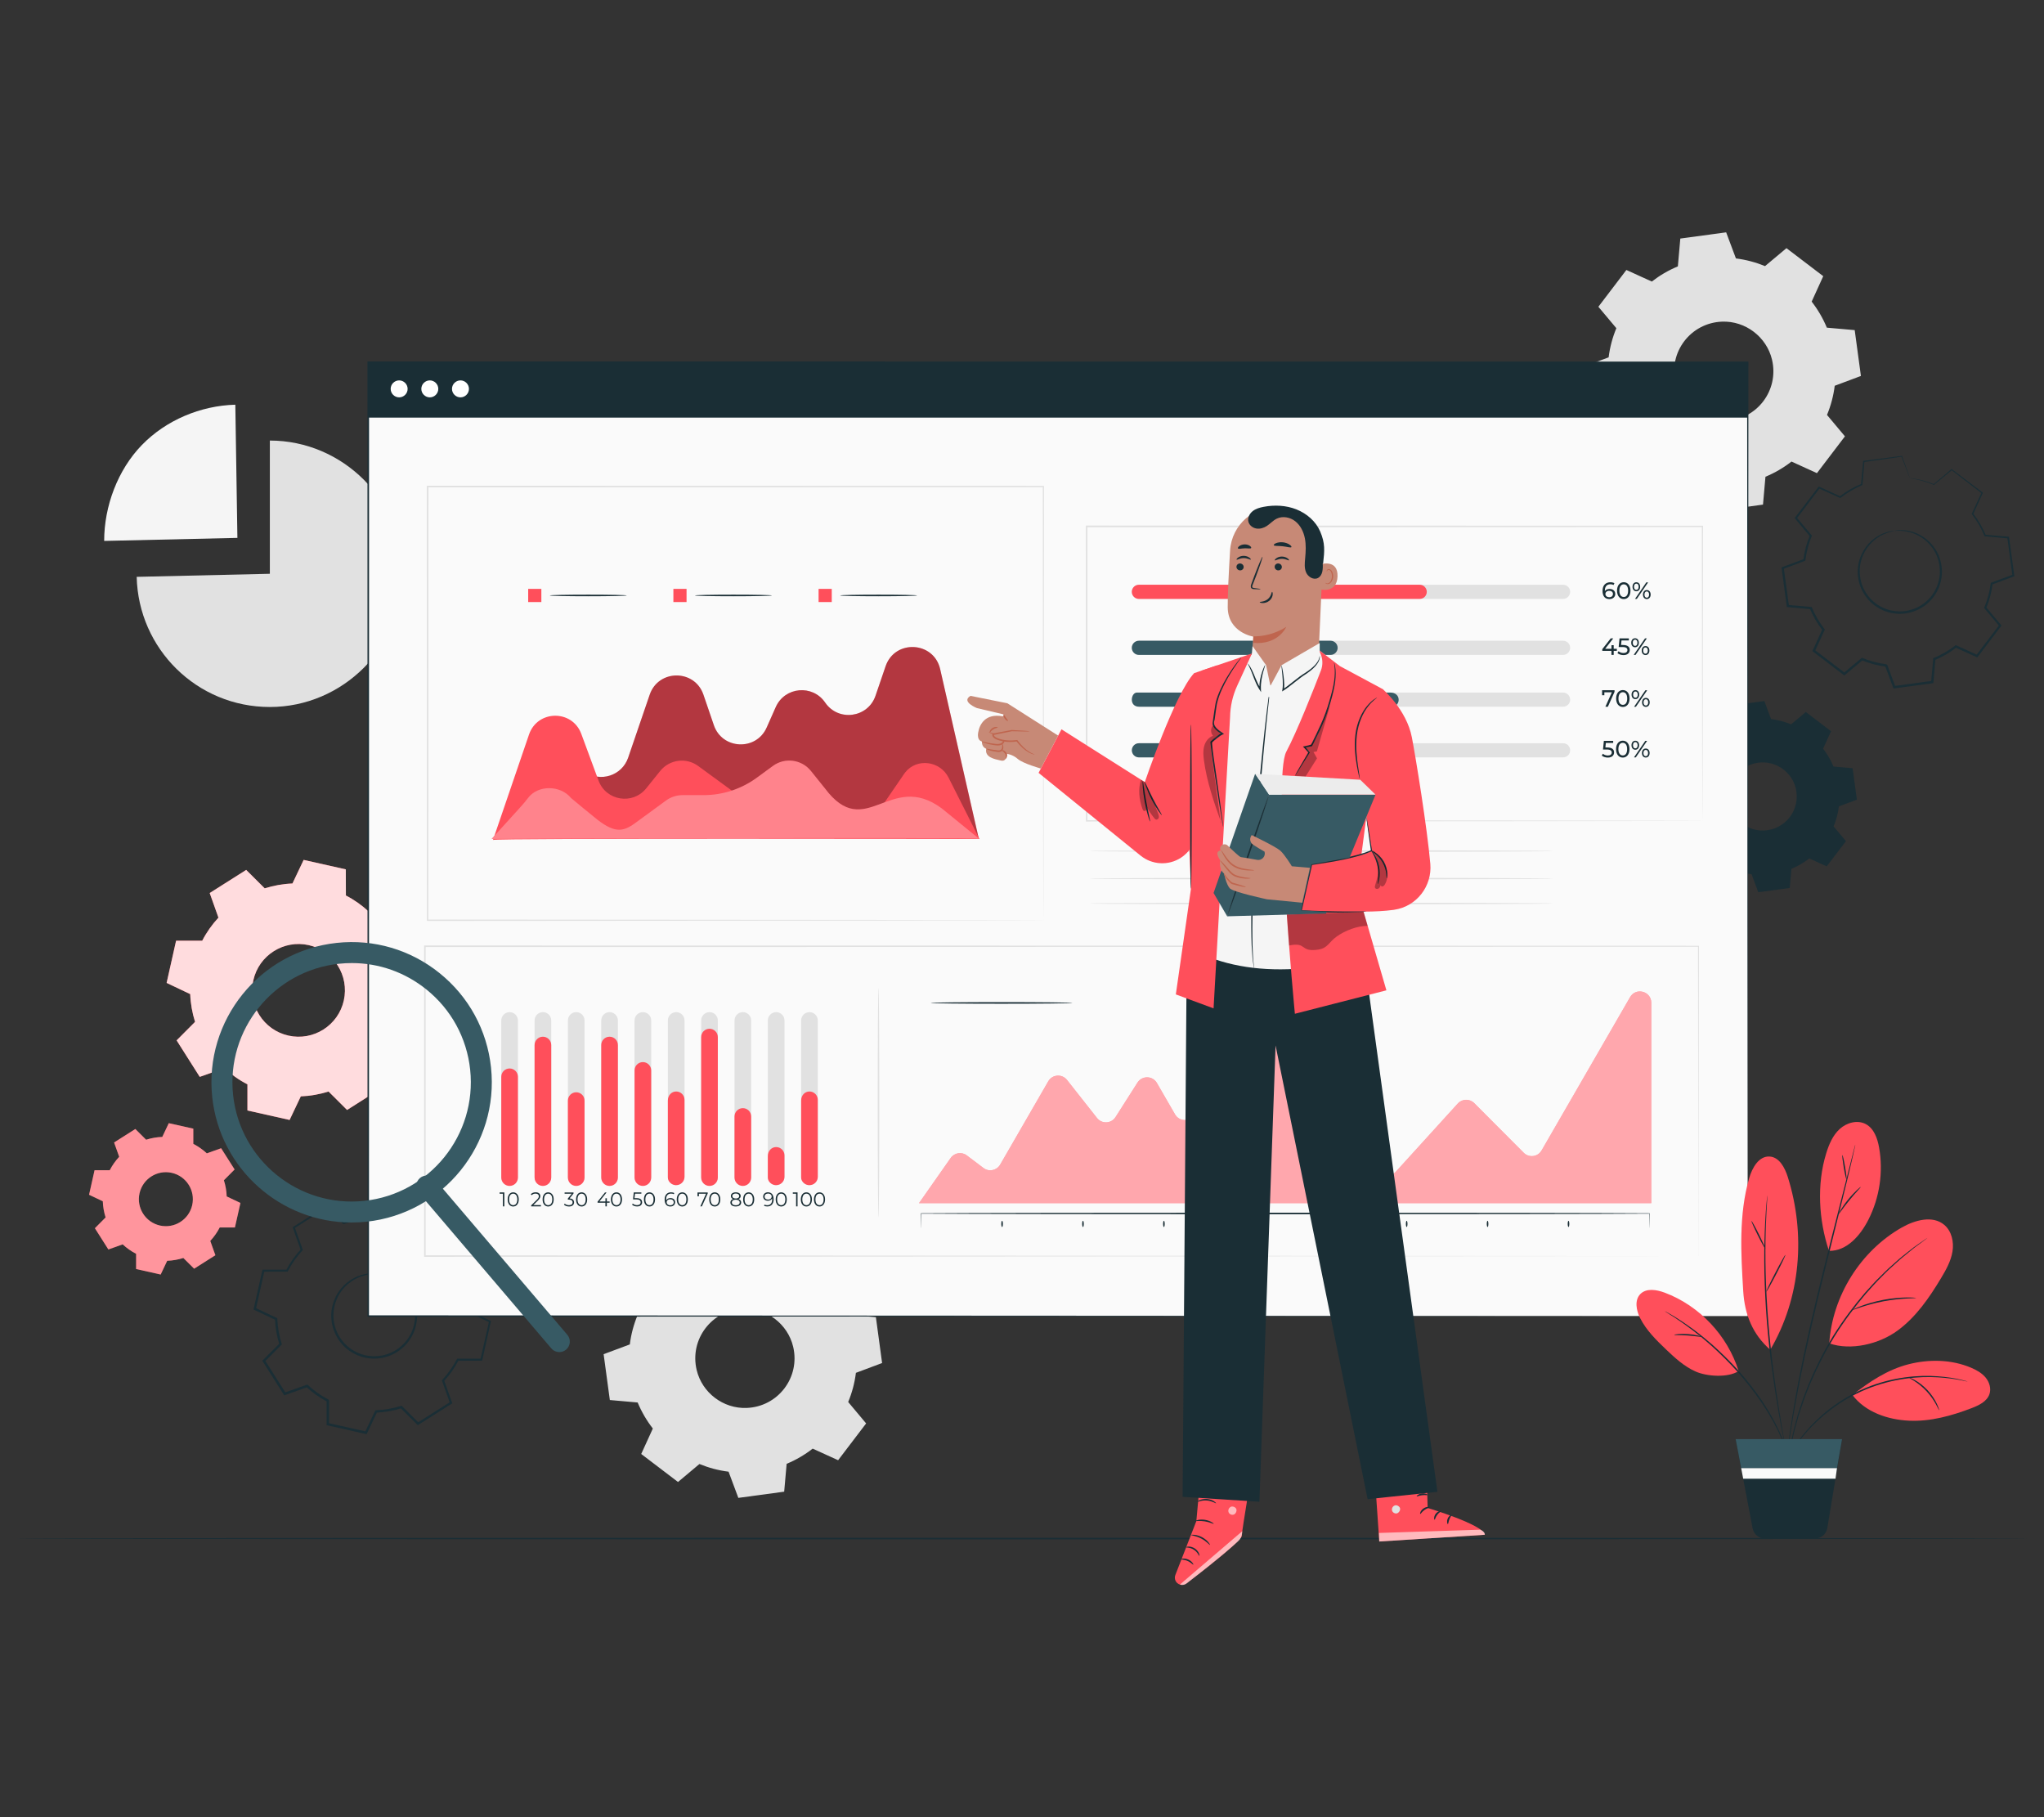
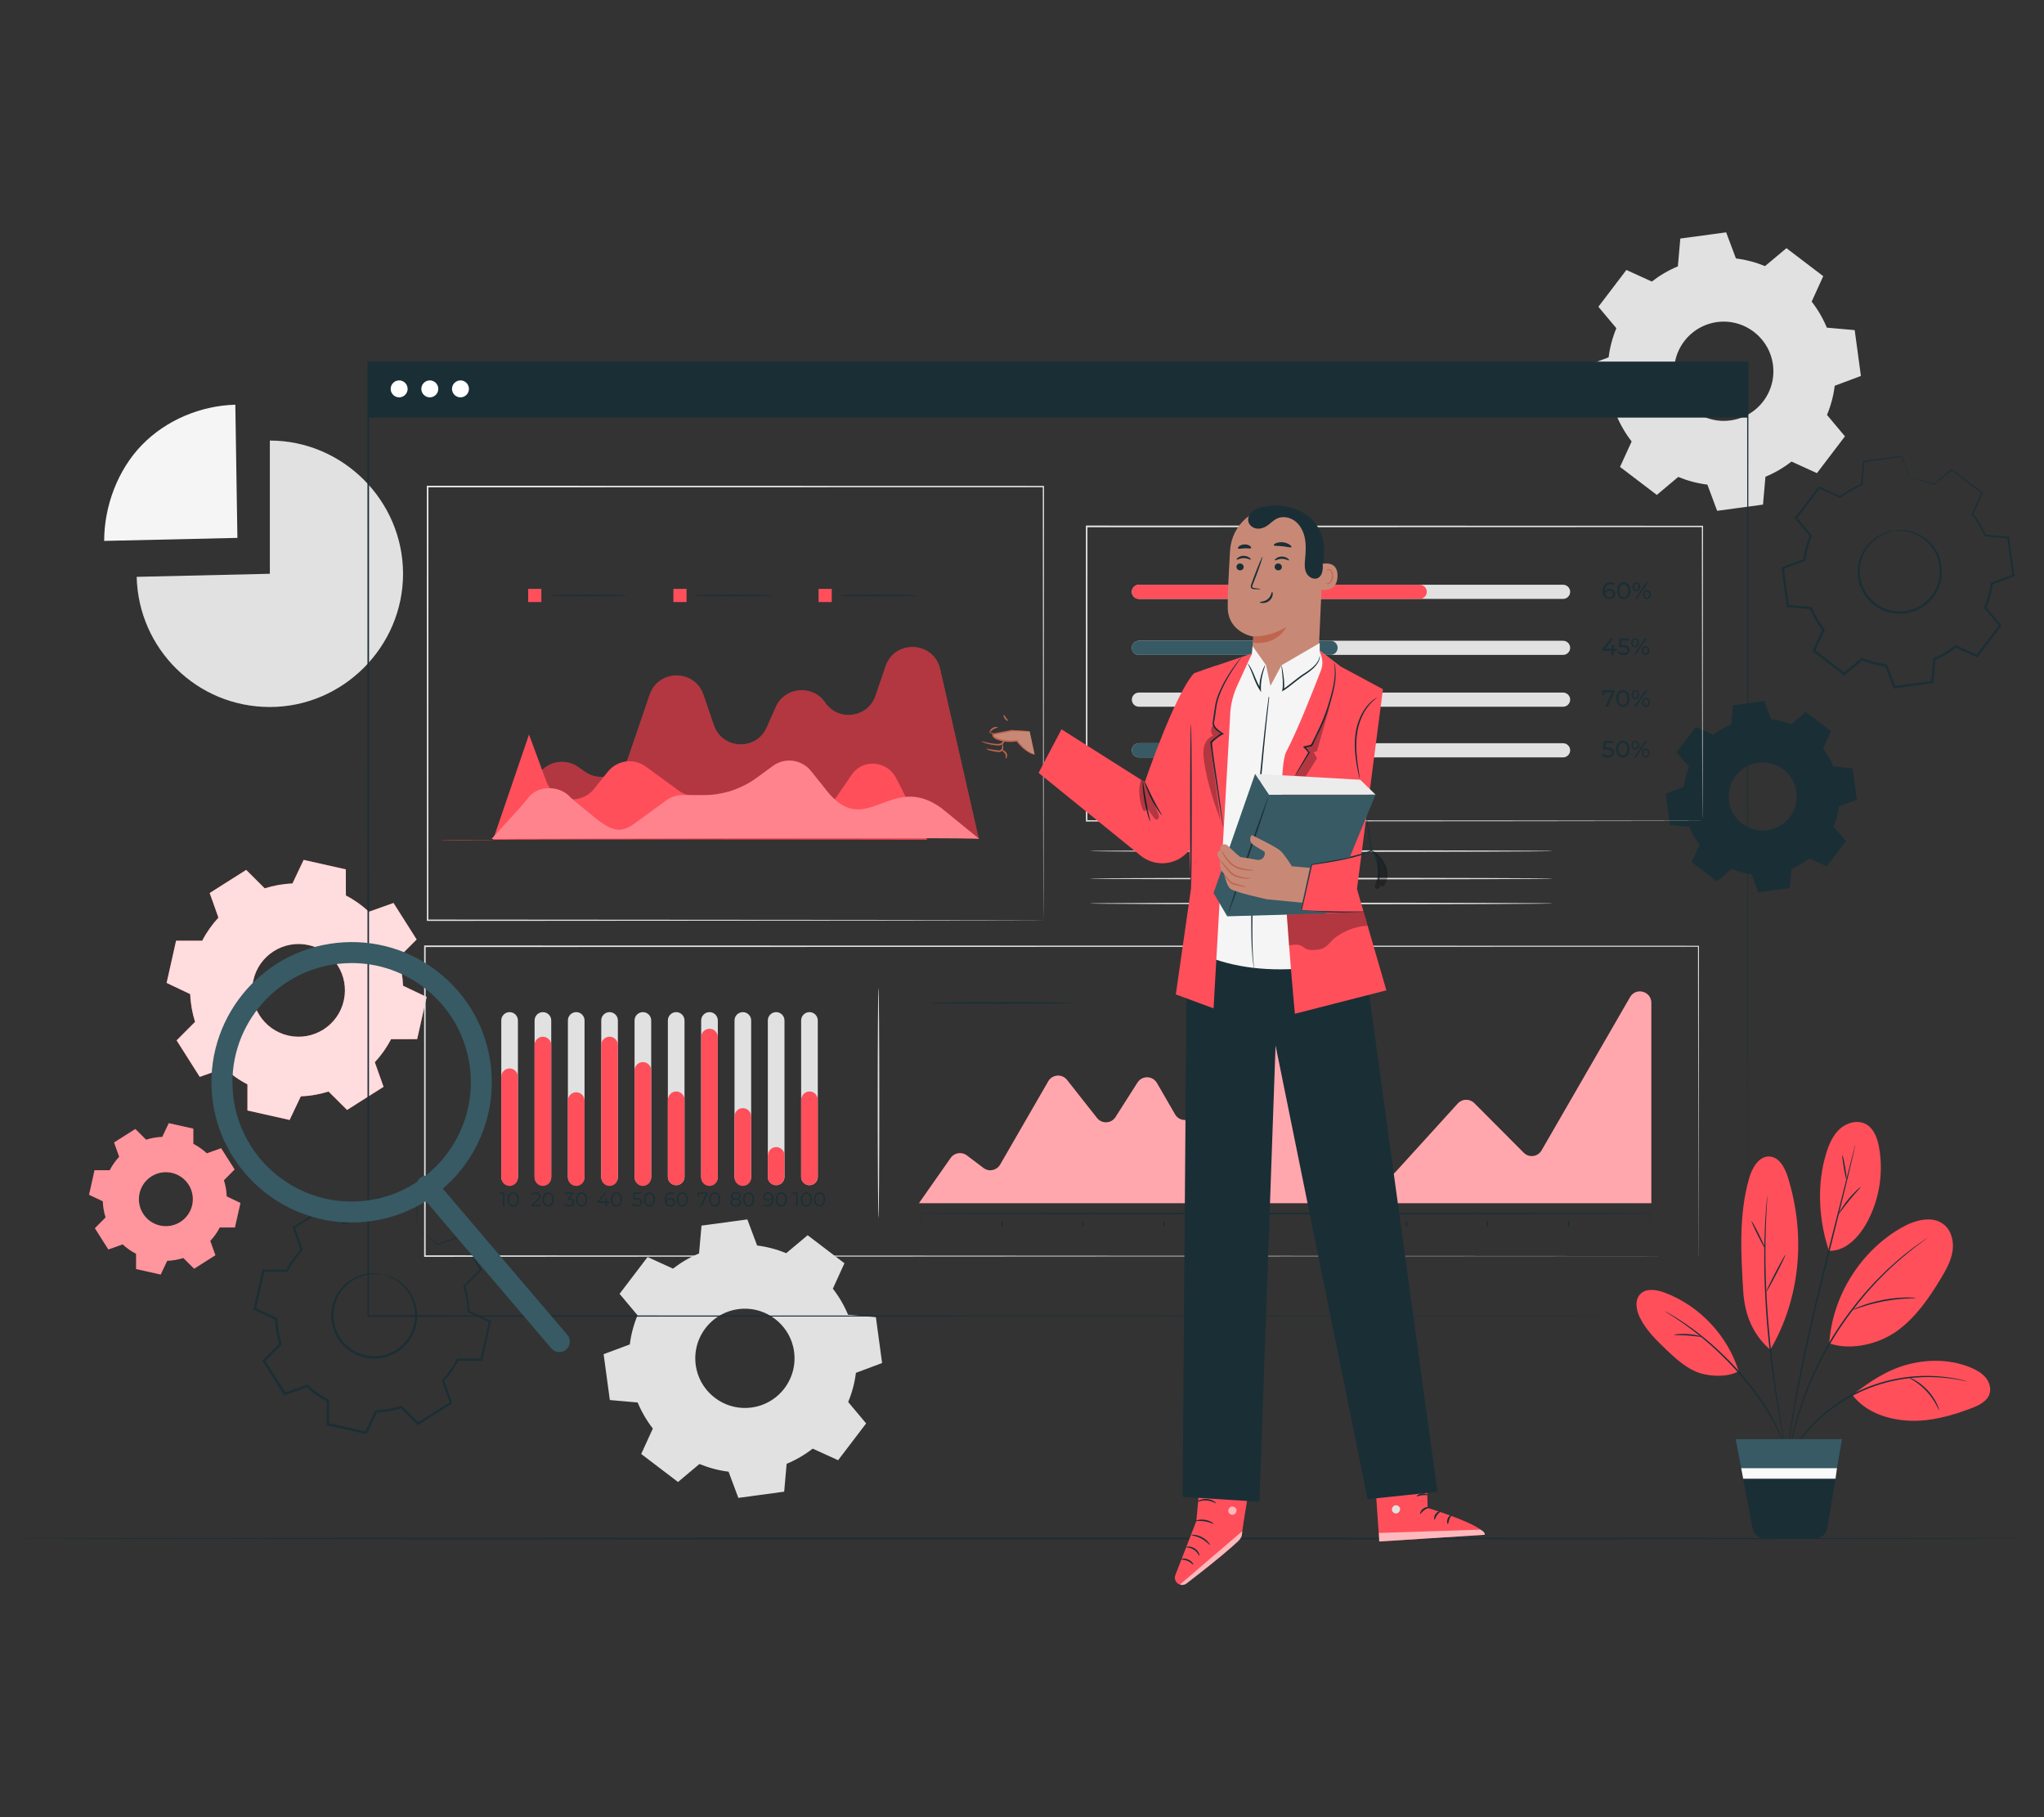
<svg xmlns="http://www.w3.org/2000/svg" id="Layer_2" data-name="Layer 2" viewBox="0 0 540 480">
  <rect x="0" y="0" width="540" height="480" fill="#333333" stroke="none" />
  <defs>
    <style>
      .cls-1 {
        fill: #bf654e;
      }

      .cls-1, .cls-2, .cls-3, .cls-4, .cls-5, .cls-6, .cls-7, .cls-8, .cls-9, .cls-10, .cls-11, .cls-12, .cls-13, .cls-14, .cls-15, .cls-16 {
        stroke-width: 0px;
      }

      .cls-17 {
        opacity: .5;
      }

      .cls-18 {
        opacity: .6;
      }

      .cls-2 {
        fill: #375a64;
      }

      .cls-3, .cls-11 {
        fill: #e1e1e1;
      }

      .cls-4 {
        fill: #ececec;
      }

      .cls-5 {
        fill: #c78976;
      }

      .cls-7, .cls-10 {
        fill: #1a2e35;
      }

      .cls-7, .cls-11, .cls-14, .cls-16 {
        fill-rule: evenodd;
      }

      .cls-8 {
        fill: #f5f5f5;
      }

      .cls-9 {
        fill: none;
      }

      .cls-19 {
        opacity: .8;
      }

      .cls-20 {
        opacity: .4;
      }

      .cls-12, .cls-14 {
        fill: #fff;
      }

      .cls-21 {
        opacity: .3;
      }

      .cls-13 {
        fill: #fafafa;
      }

      .cls-15, .cls-16 {
        fill: #ff4f5b;
      }
    </style>
  </defs>
  <g id="Layer_2-2" data-name="Layer 2">
    <g>
      <g>
        <path class="cls-11" d="M200.01,328.99c2.68.34,5.26,1.03,7.7,2.03l5.66-4.74,9.72,7.4-3.06,6.72c1.62,2.08,2.98,4.39,4.01,6.88l7.36.65,1.64,12.11-6.92,2.59c-.33,2.68-1.03,5.27-2.04,7.7l4.74,5.66-7.4,9.72-6.72-3.06c-2.08,1.62-4.39,2.98-6.88,4.01l-.65,7.36-12.11,1.64-2.58-6.92c-2.68-.33-5.26-1.03-7.7-2.03l-5.66,4.75-9.72-7.4,3.07-6.72c-1.62-2.08-2.97-4.39-4.01-6.88l-7.35-.65-1.64-12.11,6.92-2.58c.33-2.68,1.03-5.27,2.04-7.7l-4.75-5.66,7.4-9.72,6.72,3.06c2.08-1.62,4.39-2.98,6.88-4.01l.65-7.35,12.11-1.64,2.59,6.92h0ZM196.37,345.69c-8.33.3-14.25,8.08-12.32,16.19,1.43,6,7.01,10.25,13.18,10.02,8.32-.3,14.24-8.08,12.31-16.18-1.43-6-7.01-10.25-13.17-10.03Z" />
        <g>
          <path class="cls-3" d="M71.29,151.56v-35.19c19.31,0,35.19,15.89,35.19,35.19s-15.89,35.19-35.19,35.19-34.74-15.39-35.18-34.38l35.18-.81Z" />
          <path class="cls-8" d="M62.71,142.08l-35.19.8c0-9.16,3.58-18.77,9.97-25.34,6.39-6.57,15.51-10.39,24.68-10.64l.55,35.18Z" />
        </g>
        <path class="cls-11" d="M458.6,68.26c2.68.34,5.26,1.03,7.7,2.03l5.66-4.74,9.72,7.4-3.06,6.72c1.62,2.08,2.98,4.39,4.01,6.88l7.36.65,1.64,12.11-6.92,2.59c-.33,2.68-1.03,5.27-2.04,7.7l4.74,5.66-7.4,9.72-6.72-3.06c-2.08,1.62-4.39,2.98-6.88,4.01l-.65,7.36-12.11,1.64-2.58-6.92c-2.68-.33-5.26-1.03-7.7-2.03l-5.66,4.75-9.72-7.4,3.07-6.72c-1.62-2.08-2.97-4.39-4.01-6.88l-7.35-.65-1.64-12.11,6.92-2.58c.33-2.68,1.03-5.27,2.04-7.7l-4.75-5.66,7.4-9.72,6.72,3.06c2.08-1.62,4.39-2.98,6.88-4.01l.65-7.35,12.11-1.64,2.59,6.92h0ZM454.97,84.96c-8.33.3-14.25,8.08-12.32,16.19,1.43,6,7.01,10.25,13.18,10.02,8.32-.3,14.24-8.08,12.31-16.18-1.43-6-7.01-10.25-13.17-10.03Z" />
        <path class="cls-10" d="M536,406.4c0,.11-119.1.21-265.99.21s-266.01-.09-266.01-.21,119.08-.21,266.01-.21,265.99.09,265.99.21Z" />
        <g>
          <g>
            <path class="cls-16" d="M91.38,236.54c2.24,1.16,4.28,2.61,6.08,4.29l6.5-2.31,6.11,9.64-4.87,4.89c.74,2.35,1.18,4.81,1.28,7.33l6.23,2.96-2.5,11.14-6.9.02c-1.16,2.24-2.61,4.28-4.29,6.08l2.31,6.5-9.64,6.11-4.89-4.87c-2.35.74-4.81,1.18-7.33,1.28l-2.96,6.23-11.14-2.5v-6.9c-2.25-1.16-4.29-2.61-6.1-4.29l-6.5,2.31-6.11-9.64,4.87-4.89c-.74-2.35-1.18-4.81-1.28-7.33l-6.23-2.96,2.5-11.14h6.9c1.16-2.25,2.61-4.29,4.29-6.1l-2.31-6.5,9.64-6.11,4.89,4.87c2.35-.74,4.81-1.18,7.33-1.28l2.96-6.23,11.14,2.5.02,6.9h0ZM81.56,249.65c-6.6-1.48-13.15,2.67-14.63,9.27-1.48,6.6,2.67,13.15,9.27,14.63,6.6,1.48,13.15-2.67,14.63-9.27,1.48-6.6-2.67-13.15-9.27-14.63Z" />
            <g class="cls-19">
              <path class="cls-14" d="M91.38,236.54c2.24,1.16,4.28,2.61,6.08,4.29l6.5-2.31,6.11,9.64-4.87,4.89c.74,2.35,1.18,4.81,1.28,7.33l6.23,2.96-2.5,11.14-6.9.02c-1.16,2.24-2.61,4.28-4.29,6.08l2.31,6.5-9.64,6.11-4.89-4.87c-2.35.74-4.81,1.18-7.33,1.28l-2.96,6.23-11.14-2.5v-6.9c-2.25-1.16-4.29-2.61-6.1-4.29l-6.5,2.31-6.11-9.64,4.87-4.89c-.74-2.35-1.18-4.81-1.28-7.33l-6.23-2.96,2.5-11.14h6.9c1.16-2.25,2.61-4.29,4.29-6.1l-2.31-6.5,9.64-6.11,4.89,4.87c2.35-.74,4.81-1.18,7.33-1.28l2.96-6.23,11.14,2.5.02,6.9h0ZM81.56,249.65c-6.6-1.48-13.15,2.67-14.63,9.27-1.48,6.6,2.67,13.15,9.27,14.63,6.6,1.48,13.15-2.67,14.63-9.27,1.48-6.6-2.67-13.15-9.27-14.63Z" />
            </g>
          </g>
          <g>
            <path class="cls-10" d="M101.28,336.68s1,.07,2.62.82c1.59.74,3.83,2.35,5.22,5.28.67,1.45,1.14,3.2,1.07,5.1-.08,1.88-.58,3.92-1.76,5.72-.56.91-1.28,1.75-2.13,2.48-.84.74-1.81,1.37-2.88,1.83-2.12.96-4.64,1.22-7.05.7-2.41-.56-4.58-1.86-6.08-3.64-.77-.87-1.38-1.85-1.82-2.88-.45-1.02-.75-2.09-.87-3.15-.29-2.13.12-4.19.86-5.92.75-1.75,1.91-3.14,3.14-4.16,2.51-2.06,5.23-2.56,6.98-2.55,1.79.01,2.72.38,2.72.38-.01.08-.97-.19-2.71-.13-1.71.06-4.32.62-6.69,2.64-1.16,1-2.26,2.35-2.95,4.02-.68,1.67-1.05,3.63-.76,5.64.12,1.01.41,2.02.84,2.98.42.97,1.01,1.9,1.74,2.72,1.43,1.68,3.48,2.9,5.75,3.43,2.28.49,4.65.26,6.67-.65,1.01-.43,1.94-1.02,2.73-1.72.81-.69,1.5-1.48,2.03-2.33,1.13-1.69,1.62-3.63,1.72-5.42.09-1.81-.33-3.49-.95-4.9-1.28-2.84-3.4-4.46-4.92-5.25-1.55-.8-2.53-.97-2.51-1.04Z" />
            <path class="cls-10" d="M110.17,324.82s-.02-.13-.02-.39c0-.29-.02-.68-.03-1.18-.01-1.08-.04-2.64-.06-4.67l.08.1c-2.58-.56-5.98-1.3-10.09-2.2l.18-.09c-.8,1.71-1.7,3.61-2.65,5.65l-.05.1h-.11c-2.1.09-4.33.46-6.58,1.17l-.12.04-.09-.09c-1.38-1.37-2.88-2.85-4.44-4.39l.28.03c-2.74,1.75-5.65,3.6-8.71,5.55l.1-.3c.65,1.82,1.37,3.82,2.1,5.88l.05.15-.11.12c-1.41,1.52-2.76,3.38-3.83,5.45l-.08.15h-.17c-1.93,0-4.07.02-6.24.02l.28-.22c-.71,3.17-1.47,6.58-2.25,10.08l-.16-.33c1.76.83,3.68,1.75,5.64,2.67l.17.08v.18c.09,2.08.46,4.35,1.15,6.55l.06.18-.13.13c-1.38,1.39-2.88,2.9-4.4,4.43l.04-.39c1.75,2.76,3.63,5.72,5.53,8.72l-.37-.13c1.86-.66,3.86-1.38,5.88-2.09l.18-.06.14.13c1.55,1.44,3.4,2.77,5.43,3.83h0s0,0,0,0c.08.13-.17-.28.17.28h0v.04s0,.05,0,.05v.1s0,.2,0,.2v.39s0,.78,0,.78v1.56c0,1.04,0,2.08,0,3.11l-.25-.31c3.41.76,6.76,1.52,10.08,2.26l-.35.17c.9-1.9,1.79-3.78,2.68-5.63l.08-.17h.19c2.25-.09,4.46-.48,6.55-1.14l.18-.06.13.13c1.49,1.49,2.97,2.96,4.42,4.41l-.38-.04c2.98-1.88,5.89-3.72,8.73-5.52l-.12.35c-.71-2-1.4-3.96-2.09-5.88l-.06-.16.12-.13c1.55-1.67,2.83-3.51,3.84-5.44l.08-.15h.17c2.14,0,4.21,0,6.24,0l-.26.21c.8-3.54,1.56-6.89,2.28-10.07l.13.27c-1.98-.95-3.84-1.83-5.63-2.69l-.13-.06v-.14c-.09-2.38-.51-4.57-1.13-6.58l-.04-.12.09-.09c1.61-1.6,3.05-3.04,4.42-4.41l-.03.23c-2.13-3.39-3.94-6.28-5.49-8.75l.17.06c-2.35.82-4.28,1.49-5.89,2.06l-.06.02-.04-.04c-1.66-1.55-3.07-2.49-4.01-3.09-.46-.28-.81-.49-1.07-.65-.25-.14-.36-.21-.35-.22,0,0,.14.05.38.17.25.13.62.32,1.1.6.96.57,2.4,1.49,4.09,3.03l-.1-.02c1.6-.58,3.52-1.28,5.87-2.13l.11-.04.06.1c1.57,2.46,3.41,5.33,5.56,8.7l.08.13-.11.11c-1.36,1.37-2.79,2.82-4.39,4.44l.05-.21c.65,2.04,1.08,4.26,1.18,6.69l-.13-.2c1.8.85,3.66,1.73,5.64,2.66l.18.08-.04.19c-.71,3.19-1.45,6.53-2.24,10.08l-.05.21h-.21c-2.03,0-4.1.02-6.24.03l.24-.15c-1.02,1.98-2.33,3.86-3.91,5.57l.06-.29c.69,1.92,1.39,3.88,2.1,5.88l.08.22-.2.13c-2.83,1.8-5.74,3.65-8.72,5.53l-.2.13-.17-.17c-1.46-1.45-2.93-2.91-4.43-4.4l.31.08c-2.15.68-4.41,1.08-6.71,1.17l.27-.18c-.88,1.86-1.77,3.74-2.67,5.64l-.11.23-.25-.06c-3.31-.74-6.67-1.49-10.08-2.26l-.25-.06v-.25c0-1.03,0-2.07,0-3.11v-1.56s0-.78,0-.78v-.39s0-.2,0-.2v-.1s0-.05,0-.05v-.02h0v-.02c.34.56.09.16.17.28h0s0,0,0,0c-2.08-1.08-3.98-2.45-5.57-3.92l.32.07c-2.02.72-4.02,1.43-5.88,2.09l-.24.08-.14-.21c-1.9-3-3.77-5.96-5.52-8.73l-.13-.21.18-.18c1.52-1.53,3.03-3.04,4.41-4.42l-.08.31c-.71-2.25-1.08-4.58-1.16-6.71l.17.26c-1.95-.93-3.88-1.85-5.63-2.68l-.21-.1.05-.23c.79-3.5,1.56-6.91,2.27-10.07l.05-.22h.23c2.17,0,4.3,0,6.24,0l-.24.15c1.1-2.11,2.49-4.01,3.93-5.56l-.05.27c-.73-2.06-1.44-4.06-2.08-5.88l-.07-.19.17-.11c3.06-1.93,5.98-3.77,8.73-5.51l.15-.1.13.13c1.55,1.55,3.04,3.04,4.41,4.42l-.21-.05c2.29-.72,4.56-1.07,6.69-1.14l-.16.11c.97-2.03,1.88-3.92,2.7-5.62l.06-.12.12.03c4.1.94,7.49,1.72,10.06,2.32l.08.02v.08c-.02,2.01-.03,3.55-.04,4.63,0,.51-.02.9-.02,1.2,0,.27-.01.41-.02.41Z" />
          </g>
          <g>
            <path class="cls-16" d="M51.1,302.16c1.3.68,2.49,1.52,3.54,2.49l3.78-1.35,3.56,5.61-2.83,2.85c.43,1.37.69,2.8.74,4.27l3.63,1.72-1.46,6.48h-4.01c-.68,1.31-1.52,2.5-2.5,3.55l1.35,3.78-5.61,3.56-2.85-2.83c-1.37.43-2.8.69-4.27.74l-1.72,3.63-6.49-1.45v-4.02c-1.31-.68-2.5-1.52-3.55-2.5l-3.78,1.35-3.56-5.61,2.83-2.85c-.43-1.37-.69-2.8-.74-4.27l-3.63-1.72,1.45-6.48h4.01c.68-1.31,1.52-2.5,2.5-3.55l-1.35-3.78,5.61-3.56,2.85,2.83c1.37-.43,2.8-.69,4.27-.74l1.72-3.63,6.48,1.45v4.02h0ZM45.38,309.8c-3.84-.86-7.65,1.55-8.52,5.4-.86,3.84,1.55,7.65,5.4,8.52,3.84.86,7.65-1.55,8.52-5.4.86-3.84-1.55-7.65-5.4-8.52Z" />
            <g class="cls-20">
              <path class="cls-14" d="M51.1,302.16c1.3.68,2.49,1.52,3.54,2.49l3.78-1.35,3.56,5.61-2.83,2.85c.43,1.37.69,2.8.74,4.27l3.63,1.72-1.46,6.48h-4.01c-.68,1.31-1.52,2.5-2.5,3.55l1.35,3.78-5.61,3.56-2.85-2.83c-1.37.43-2.8.69-4.27.74l-1.72,3.63-6.49-1.45v-4.02c-1.31-.68-2.5-1.52-3.55-2.5l-3.78,1.35-3.56-5.61,2.83-2.85c-.43-1.37-.69-2.8-.74-4.27l-3.63-1.72,1.45-6.48h4.01c.68-1.31,1.52-2.5,2.5-3.55l-1.35-3.78,5.61-3.56,2.85,2.83c1.37-.43,2.8-.69,4.27-.74l1.72-3.63,6.48,1.45v4.02h0ZM45.38,309.8c-3.84-.86-7.65,1.55-8.52,5.4-.86,3.84,1.55,7.65,5.4,8.52,3.84.86,7.65-1.55,8.52-5.4.86-3.84-1.55-7.65-5.4-8.52Z" />
            </g>
          </g>
        </g>
        <path class="cls-7" d="M467.89,189.93c1.84.23,3.61.71,5.29,1.4l3.89-3.26,6.67,5.08-2.1,4.61c1.11,1.43,2.04,3.01,2.75,4.72l5.05.44,1.13,8.31-4.75,1.77c-.23,1.84-.71,3.61-1.4,5.29l3.26,3.89-5.08,6.67-4.61-2.1c-1.43,1.11-3.01,2.04-4.72,2.75l-.44,5.05-8.31,1.13-1.77-4.75c-1.84-.23-3.61-.71-5.29-1.4l-3.89,3.26-6.67-5.08,2.1-4.61c-1.11-1.43-2.04-3.01-2.75-4.72l-5.05-.45-1.13-8.31,4.75-1.77c.23-1.84.71-3.61,1.4-5.29l-3.26-3.89,5.08-6.67,4.61,2.1c1.43-1.11,3.01-2.04,4.72-2.75l.44-5.05,8.31-1.13,1.77,4.75h0ZM465.4,201.39c-5.72.2-9.78,5.54-8.46,11.11.98,4.12,4.81,7.03,9.04,6.88,5.71-.21,9.77-5.54,8.45-11.11-.98-4.12-4.81-7.03-9.04-6.88Z" />
        <g>
          <path class="cls-10" d="M500.44,140.2s.94-.28,2.69-.14c1.71.14,4.32.85,6.6,3.07,1.11,1.1,2.14,2.56,2.72,4.33.57,1.76.8,3.81.34,5.86-.2,1.03-.58,2.05-1.11,3.01-.52.97-1.2,1.88-2.02,2.66-1.62,1.61-3.85,2.7-6.25,3.05-2.4.31-4.84-.15-6.84-1.27-1.01-.54-1.91-1.23-2.66-2.03-.77-.78-1.4-1.66-1.87-2.6-.99-1.85-1.32-3.89-1.23-5.74.09-1.86.69-3.54,1.47-4.9,1.6-2.75,3.93-4.13,5.54-4.72,1.65-.6,2.63-.58,2.63-.58.02.08-.96.15-2.54.81-1.55.64-3.76,2.05-5.25,4.71-.73,1.32-1.27,2.93-1.34,4.7-.05,1.76.27,3.7,1.23,5.44.45.88,1.06,1.71,1.79,2.45.72.75,1.57,1.4,2.53,1.91,1.89,1.05,4.19,1.48,6.46,1.19,2.26-.33,4.37-1.35,5.91-2.87.79-.74,1.43-1.6,1.93-2.51.51-.91.87-1.87,1.07-2.84.46-1.94.25-3.89-.27-5.57-.53-1.69-1.49-3.1-2.54-4.18-2.15-2.17-4.65-2.94-6.32-3.15-1.7-.21-2.66-.02-2.66-.1Z" />
          <path class="cls-10" d="M504.56,126.27s-.06-.11-.15-.35c-.11-.26-.25-.62-.43-1.08-.38-.99-.94-2.42-1.65-4.27l.11.06c-2.57.36-5.94.84-10.02,1.42l.14-.14c-.15,1.85-.33,3.9-.51,6.1v.11s-.11.04-.11.04c-1.9.8-3.82,1.89-5.65,3.32l-.1.08-.11-.05c-1.74-.79-3.62-1.64-5.58-2.52l.27-.07c-1.92,2.54-3.97,5.24-6.11,8.07v-.31c1.21,1.45,2.56,3.05,3.93,4.68l.1.12-.06.14c-.77,1.88-1.38,4.05-1.66,6.32l-.02.16-.15.06c-1.78.67-3.73,1.4-5.73,2.15l.18-.3c.43,3.15.9,6.55,1.37,10.03l-.26-.25c1.9.17,3.98.35,6.09.53l.18.02.07.17c.79,1.89,1.9,3.85,3.29,5.63l.11.14-.08.17c-.79,1.74-1.66,3.65-2.54,5.57l-.09-.37c2.55,1.94,5.29,4.02,8.06,6.13h-.39c1.48-1.23,3.08-2.57,4.69-3.92l.14-.12.17.07c1.91.79,4.08,1.39,6.3,1.66h0s0,0,0,0c.11.09-.25-.2.25.2h0s0,.02,0,.02v.02s.03.05.03.05l.03.09.07.18.13.36.27.72.54,1.44c.36.96.71,1.91,1.07,2.86l-.33-.2c3.39-.46,6.74-.91,10.03-1.36l-.27.28c.18-2.05.36-4.08.54-6.09l.02-.18.17-.07c2.04-.85,3.93-1.96,5.64-3.28l.14-.11.17.08c1.88.86,3.74,1.71,5.57,2.54l-.36.09c2.1-2.75,4.14-5.43,6.14-8.05v.36c-1.32-1.59-2.63-3.16-3.92-4.7l-.11-.13.06-.16c.85-2.06,1.41-4.19,1.68-6.31l.02-.16.15-.06c1.97-.73,3.87-1.44,5.73-2.13l-.17.28c-.47-3.53-.92-6.86-1.34-10.04l.22.21c-2.14-.19-4.15-.38-6.09-.55h-.14s-.05-.14-.05-.14c-.89-2.16-2.02-4.03-3.28-5.66l-.08-.1.05-.11c.93-2.02,1.77-3.84,2.56-5.56l.06.22c-3.11-2.39-5.76-4.43-8.03-6.17h.17c-1.88,1.55-3.43,2.83-4.72,3.9l-.05.04-.06-.02c-2.05-.86-3.67-1.24-4.74-1.47-.52-.1-.92-.17-1.21-.23-.28-.05-.4-.07-.4-.08,0,0,.14,0,.41.03.27.03.68.08,1.22.18,1.08.2,2.71.55,4.79,1.39l-.1.02c1.27-1.08,2.8-2.38,4.66-3.96l.08-.07.09.07c2.28,1.72,4.95,3.73,8.08,6.1l.12.09-.06.13c-.78,1.72-1.6,3.55-2.52,5.58l-.02-.21c1.29,1.65,2.45,3.55,3.37,5.74l-.19-.14c1.94.17,3.95.34,6.1.52l.19.02.03.19c.44,3.17.9,6.5,1.38,10.03l.03.2-.19.07c-1.86.7-3.76,1.41-5.73,2.15l.17-.22c-.27,2.17-.83,4.35-1.7,6.46l-.04-.29c1.29,1.53,2.6,3.1,3.94,4.69l.15.18-.14.18c-1.99,2.62-4.03,5.31-6.12,8.06l-.14.19-.22-.1c-1.83-.83-3.69-1.68-5.57-2.53l.31-.04c-1.74,1.36-3.68,2.5-5.77,3.37l.19-.26c-.18,2.01-.35,4.04-.53,6.09l-.02.25-.24.03c-3.3.45-6.64.9-10.03,1.36l-.25.03-.09-.23c-.35-.95-.71-1.9-1.07-2.86l-.54-1.44-.27-.72-.13-.36-.07-.18-.03-.09-.02-.05v-.02s-.01-.01-.01-.01h0c.51.39.14.11.25.19h0s0,0,0,0c-2.28-.28-4.49-.89-6.46-1.71l.32-.05c-1.61,1.35-3.21,2.69-4.69,3.93l-.19.16-.2-.15c-2.77-2.11-5.5-4.19-8.05-6.14l-.19-.15.1-.22c.88-1.92,1.75-3.82,2.54-5.57l.04.31c-1.42-1.83-2.56-3.84-3.36-5.77l.25.18c-2.11-.19-4.2-.37-6.09-.54l-.23-.02-.03-.23c-.47-3.48-.93-6.88-1.35-10.03l-.03-.22.21-.08c2-.74,3.96-1.47,5.73-2.13l-.17.22c.29-2.32.92-4.53,1.71-6.45l.04.26c-1.37-1.64-2.71-3.24-3.92-4.7l-.13-.15.12-.16c2.16-2.82,4.21-5.51,6.15-8.04l.11-.14.16.07c1.95.9,3.83,1.76,5.56,2.55l-.21.02c1.86-1.44,3.83-2.54,5.76-3.33l-.11.15c.2-2.19.39-4.25.56-6.09v-.13s.14-.02.14-.02c4.09-.53,7.47-.97,10.04-1.3h.08s.03.06.03.06c.67,1.85,1.18,3.28,1.54,4.27.17.47.29.84.39,1.11.09.25.13.38.12.39Z" />
        </g>
        <g>
          <g>
            <g>
-               <rect class="cls-13" x="97.29" y="95.69" width="364.45" height="251.94" />
              <path class="cls-10" d="M461.74,347.63c0-1.36-.07-98.67-.17-251.94l.17.17c-101.07.01-227.54.03-364.42.04h-.03l.21-.21c0,90-.01,175.48-.02,251.94l-.19-.19c215.09.11,362.77.19,364.45.19-1.68,0-149.36.08-364.45.19h-.19s0-.19,0-.19c0-76.47-.01-161.95-.02-251.94v-.21h.24c136.88.02,263.36.03,364.42.04h.17v.17c-.1,153.27-.17,250.58-.17,251.94Z" />
            </g>
            <rect class="cls-10" x="97.29" y="95.69" width="364.45" height="14.62" />
            <path class="cls-12" d="M107.69,102.72c0,1.24-1.01,2.24-2.24,2.24s-2.24-1.01-2.24-2.24,1.01-2.24,2.24-2.24,2.24,1.01,2.24,2.24Z" />
            <path class="cls-12" d="M115.79,102.72c0,1.24-1.01,2.24-2.24,2.24s-2.24-1.01-2.24-2.24,1.01-2.24,2.24-2.24,2.24,1.01,2.24,2.24Z" />
            <path class="cls-12" d="M123.89,102.72c0,1.24-1.01,2.24-2.24,2.24s-2.24-1.01-2.24-2.24,1.01-2.24,2.24-2.24,2.24,1.01,2.24,2.24Z" />
          </g>
          <g>
            <path class="cls-3" d="M448.71,331.8c0-.91-.04-30.08-.12-81.84l.12.12c-75.18.02-197.96.05-336.45.08h-.02l.21-.21c0,28.03,0,55.42,0,81.84l-.2-.2c191.87.12,334.47.2,336.47.2-2,0-144.61.09-336.47.2h-.2s0-.2,0-.2c0-26.41,0-53.8,0-81.84v-.21h.23c138.49.03,261.28.07,336.45.08h.12v.12c-.08,51.76-.12,80.92-.12,81.84Z" />
            <g>
              <path class="cls-3" d="M275.66,243.09s-.01-.71-.02-2.08c0-1.37-.01-3.4-.02-6.06,0-5.31-.02-13.11-.04-23.08-.02-19.93-.05-48.55-.09-83.34l.17.17c-45.29.01-101.68.02-162.67.04h-.01l.21-.21c0,40.98-.01,79.88-.02,114.56l-.19-.19c48.03.04,88.68.07,117.32.09,14.33.02,25.66.04,33.42.05,3.88,0,6.86.02,8.87.02,1,0,1.77,0,2.29.01.51,0,.78.01.78.01,0,0-.25,0-.76.01-.51,0-1.27,0-2.27.01-2.01,0-4.98.01-8.84.02-7.74.01-19.06.03-33.37.05-28.68.02-69.37.05-117.45.09h-.19s0-.19,0-.19c0-34.68-.01-73.58-.02-114.56v-.21h.22c60.99.01,117.38.03,162.67.04h.17v.17c-.04,34.83-.07,63.49-.09,83.44-.02,9.96-.03,17.74-.04,23.04,0,2.64-.01,4.66-.02,6.03,0,1.36-.02,2.05-.02,2.05Z" />
              <path class="cls-15" d="M130.57,221.43l11.72-16.95c2.38-3.45,7.13-4.27,10.54-1.84l1.65,1.18c4.09,2.92,9.84,1.08,11.47-3.68l5.69-16.64c2.31-6.77,11.89-6.77,14.2,0l2.75,8.05c2.21,6.46,11.2,6.85,13.96.61l2.39-5.39c2.38-5.37,9.74-6.05,13.06-1.19h0c3.49,5.1,11.3,4.04,13.3-1.81l2.66-7.79c2.45-7.15,12.74-6.61,14.42.76l10.18,44.68s-127.61-.36-127.97,0Z" />
              <g class="cls-21">
                <path class="cls-6" d="M130.57,221.43l11.72-16.95c2.38-3.45,7.13-4.27,10.54-1.84l1.65,1.18c4.09,2.92,9.84,1.08,11.47-3.68l5.69-16.64c2.31-6.77,11.89-6.77,14.2,0l2.75,8.05c2.21,6.46,11.2,6.85,13.96.61l2.39-5.39c2.38-5.37,9.74-6.05,13.06-1.19h0c3.49,5.1,11.3,4.04,13.3-1.81l2.66-7.79c2.45-7.15,12.74-6.61,14.42.76l10.18,44.68s-127.61-.36-127.97,0Z" />
              </g>
-               <path class="cls-15" d="M130.24,221.87l9.52-27.85c2.23-6.53,11.42-6.64,13.81-.17l4.56,12.34c1.97,5.34,9.02,6.49,12.59,2.05l3.69-4.59c2.46-3.05,6.88-3.64,10.04-1.32l8.6,6.29c1.26.92,2.77,1.41,4.33,1.41h10.95c1.56,0,3.07.5,4.33,1.41l8.15,5.96c3.34,2.44,8.04,1.64,10.38-1.78l7.65-11.18c.1-.14.2-.28.3-.41,3.07-3.88,9.22-3.06,11.45,1.36l8.18,16.22s-128.52-.26-128.52.26Z" />
+               <path class="cls-15" d="M130.24,221.87l9.52-27.85l4.56,12.34c1.97,5.34,9.02,6.49,12.59,2.05l3.69-4.59c2.46-3.05,6.88-3.64,10.04-1.32l8.6,6.29c1.26.92,2.77,1.41,4.33,1.41h10.95c1.56,0,3.07.5,4.33,1.41l8.15,5.96c3.34,2.44,8.04,1.64,10.38-1.78l7.65-11.18c.1-.14.2-.28.3-.41,3.07-3.88,9.22-3.06,11.45,1.36l8.18,16.22s-128.52-.26-128.52.26Z" />
              <path class="cls-15" d="M258.71,221.6l-9.95-8.1c-13.64-10.03-20.11,9.07-30.84-5.27l-3.69-4.59c-2.46-3.05-6.88-3.64-10.04-1.32l-4.28,3.13c-4.07,2.97-8.98,4.58-14.02,4.58h-5.59c-1.56,0-3.07.5-4.33,1.41l-8.15,5.96c-3.34,2.44-5.67,2.77-11.02-1.72,0,0-5.8-4.72-5.94-4.89-2.85-3.47-8.79-3.46-11.36,0-.62.83-1.26,1.57-1.95,2.34l-7.68,8.47s128.82-.53,128.82,0Z" />
              <g class="cls-21">
                <path class="cls-12" d="M258.71,221.6l-9.95-8.1c-13.64-10.03-20.11,9.07-30.84-5.27l-3.69-4.59c-2.46-3.05-6.88-3.64-10.04-1.32l-4.28,3.13c-4.07,2.97-8.98,4.58-14.02,4.58h-5.59c-1.56,0-3.07.5-4.33,1.41l-8.15,5.96c-3.34,2.44-5.67,2.77-11.02-1.72,0,0-5.8-4.72-5.94-4.89-2.85-3.47-8.79-3.46-11.36,0-.62.83-1.26,1.57-1.95,2.34l-7.68,8.47s128.82-.53,128.82,0Z" />
              </g>
              <path class="cls-10" d="M165.58,157.29c0,.11-4.55.21-10.17.21s-10.17-.09-10.17-.21,4.55-.21,10.17-.21,10.17.09,10.17.21Z" />
              <rect class="cls-15" x="139.54" y="155.55" width="3.48" height="3.48" />
              <path class="cls-10" d="M203.93,157.29c0,.11-4.55.21-10.17.21s-10.17-.09-10.17-.21,4.55-.21,10.17-.21,10.17.09,10.17.21Z" />
              <rect class="cls-15" x="177.9" y="155.55" width="3.48" height="3.48" />
              <path class="cls-10" d="M242.29,157.29c0,.11-4.55.21-10.17.21s-10.17-.09-10.17-.21,4.55-.21,10.17-.21,10.17.09,10.17.21Z" />
              <rect class="cls-15" x="216.26" y="155.55" width="3.48" height="3.48" />
            </g>
            <g>
              <path class="cls-15" d="M242.79,317.81l8.37-11.94c.97-1.39,2.91-1.7,4.26-.67l4.4,3.32c1.44,1.09,3.5.67,4.41-.89l12.71-22.01c1.06-1.84,3.64-2.02,4.95-.36l7.93,10.06c1.28,1.62,3.78,1.5,4.89-.25l5.8-9.11c1.21-1.9,4-1.84,5.13.11l4.79,8.29c1.13,1.95,3.92,2.01,5.13.11l16.37-25.65c1.16-1.83,3.82-1.85,5.02-.05l27.04,40.45c1.08,1.62,3.4,1.79,4.71.35l16.43-18.08c1.15-1.27,3.14-1.32,4.35-.1l13.07,13.11c1.39,1.4,3.74,1.09,4.72-.62l23.38-40.49c1.53-2.66,5.6-1.57,5.6,1.5v52.92h-193.46Z" />
              <path class="cls-10" d="M435.76,324.42s0-.08-.01-.23c0-.17,0-.4-.01-.71,0-.65-.01-1.63-.03-2.95l.05.05c-11.17.09-50.04.15-96.2.15s-85.03-.06-96.21-.15l.05-.05c-.01,1.33-.02,2.3-.03,2.95,0,.31-.01.54-.01.71,0,.16,0,.23-.01.23s0-.08-.01-.23c0-.17,0-.4-.01-.71,0-.65-.01-1.63-.03-2.95v-.05s.05,0,.05,0c11.17-.09,50.03-.15,96.21-.15s85.02.06,96.2.15h.05s0,.05,0,.05c-.01,1.33-.02,2.3-.03,2.95,0,.31-.01.54-.01.71,0,.16,0,.23-.01.23Z" />
              <path class="cls-10" d="M264.74,324.11c-.11,0-.21-.37-.21-.82s.09-.82.21-.82.21.37.21.82-.09.82-.21.82Z" />
              <path class="cls-10" d="M286.11,324.11c-.11,0-.21-.37-.21-.82s.09-.82.21-.82.21.37.21.82-.09.82-.21.82Z" />
              <path class="cls-10" d="M307.49,324.11c-.11,0-.21-.37-.21-.82s.09-.82.21-.82.21.37.21.82-.09.82-.21.82Z" />
              <path class="cls-10" d="M328.87,324.11c-.11,0-.21-.37-.21-.82s.09-.82.21-.82.21.37.21.82-.09.82-.21.82Z" />
              <path class="cls-10" d="M350.25,324.11c-.11,0-.21-.37-.21-.82s.09-.82.21-.82.21.37.21.82-.09.82-.21.82Z" />
              <path class="cls-10" d="M371.63,324.11c-.11,0-.21-.37-.21-.82s.09-.82.21-.82.21.37.21.82-.09.82-.21.82Z" />
              <path class="cls-10" d="M393,324.11c-.11,0-.21-.37-.21-.82s.09-.82.21-.82.21.37.21.82-.09.82-.21.82Z" />
              <path class="cls-10" d="M414.38,324.11c-.11,0-.21-.37-.21-.82s.09-.82.21-.82.21.37.21.82-.09.82-.21.82Z" />
            </g>
            <g>
              <path class="cls-3" d="M449.77,216.85s-.01-.48-.02-1.39c0-.92,0-2.27-.02-4.04,0-3.55-.02-8.78-.04-15.5-.02-13.44-.05-32.86-.08-56.84l.15.15c-42.39.01-99.71.03-162.67.05h-.01l.21-.21c0,27.38,0,53.69-.01,77.77l-.2-.2c47.4.04,88.04.07,116.85.09,14.41.02,25.86.04,33.71.05,3.92.01,6.95.02,9,.02,1.02,0,1.8,0,2.33.01.52,0,.8.01.8.01,0,0-.26,0-.77.01-.52,0-1.29,0-2.3.01-2.04,0-5.05.01-8.96.02-7.84.01-19.28.03-33.67.05-28.84.02-69.53.06-116.98.09h-.2s0-.2,0-.2c0-24.08,0-50.39-.01-77.77v-.21h.22c62.96.02,120.28.04,162.67.05h.15s0,.15,0,.15c-.03,24.02-.06,43.48-.08,56.93-.02,6.71-.03,11.92-.04,15.47,0,1.76-.01,3.1-.02,4.01,0,.9-.02,1.36-.02,1.36Z" />
              <g>
                <g>
                  <path class="cls-3" d="M412.95,172.99h-112.06c-1.03,0-1.87-.84-1.87-1.87s.84-1.87,1.87-1.87h112.06c1.03,0,1.87.84,1.87,1.87s-.84,1.87-1.87,1.87Z" />
                  <path class="cls-3" d="M412.95,158.2h-112.06c-1.03,0-1.87-.84-1.87-1.87s.84-1.87,1.87-1.87h112.06c1.03,0,1.87.84,1.87,1.87s-.84,1.87-1.87,1.87Z" />
                  <path class="cls-2" d="M351.52,172.99h-50.64c-1.03,0-1.87-.84-1.87-1.87s.84-1.87,1.87-1.87h50.64c1.03,0,1.87.84,1.87,1.87s-.84,1.87-1.87,1.87Z" />
                </g>
                <g>
                  <path class="cls-10" d="M427.15,171.92h-.83v1.07h-.6v-1.07h-2.42v-.44l2.23-2.85h.67l-2.14,2.75h1.67v-.95h.59v.95h.83v.54Z" />
                  <path class="cls-10" d="M430.56,171.68c0,.75-.54,1.36-1.65,1.36-.62,0-1.23-.2-1.6-.53l.29-.49c.29.27.78.47,1.31.47.66,0,1.03-.3,1.03-.78s-.31-.8-1.32-.8h-.99l.23-2.28h2.46v.54h-1.94l-.12,1.2h.49c1.3,0,1.81.54,1.81,1.31Z" />
                  <path class="cls-10" d="M430.95,169.78c0-.71.41-1.19,1.01-1.19s1.01.47,1.01,1.19-.4,1.19-1.01,1.19-1.01-.48-1.01-1.19ZM432.58,169.78c0-.52-.23-.83-.61-.83s-.61.32-.61.83.24.83.61.83.61-.31.61-.83ZM434.59,168.63h.48l-2.98,4.36h-.48l2.98-4.36ZM433.72,171.84c0-.71.4-1.19,1.01-1.19s1.02.48,1.02,1.19-.41,1.19-1.02,1.19-1.01-.48-1.01-1.19ZM435.33,171.84c0-.52-.24-.83-.61-.83s-.61.31-.61.83.23.83.61.83.61-.32.61-.83Z" />
                </g>
              </g>
              <g>
                <g>
                  <path class="cls-3" d="M412.95,186.68h-112.06c-1.03,0-1.87-.84-1.87-1.87s.84-1.87,1.87-1.87h112.06c1.03,0,1.87.84,1.87,1.87s-.84,1.87-1.87,1.87Z" />
-                   <path class="cls-2" d="M368.02,186.68h-67.02c-1.39,0-1.98-.84-1.98-1.87s.59-1.87,1.32-1.87h67.02c1.31,0,2.15.84,2.15,1.87,0,1.53-1.42,1.87-1.48,1.87Z" />
                </g>
                <g>
                  <path class="cls-10" d="M426.54,182.33v.42l-1.76,3.93h-.66l1.72-3.82h-1.99v.78h-.6v-1.32h3.29Z" />
                  <path class="cls-10" d="M426.96,184.51c0-1.42.76-2.23,1.78-2.23s1.77.81,1.77,2.23-.76,2.23-1.77,2.23-1.78-.81-1.78-2.23ZM429.89,184.51c0-1.11-.47-1.67-1.15-1.67s-1.16.56-1.16,1.67.47,1.67,1.16,1.67,1.15-.56,1.15-1.67Z" />
                  <path class="cls-10" d="M431.04,183.48c0-.71.41-1.19,1.01-1.19s1.01.47,1.01,1.19-.4,1.19-1.01,1.19-1.01-.48-1.01-1.19ZM432.67,183.48c0-.52-.23-.83-.61-.83s-.61.32-.61.83.24.83.61.83.61-.31.61-.83ZM434.69,182.33h.48l-2.98,4.36h-.48l2.98-4.36ZM433.81,185.53c0-.71.4-1.19,1.01-1.19s1.01.48,1.01,1.19-.41,1.19-1.01,1.19-1.01-.48-1.01-1.19ZM435.43,185.53c0-.52-.24-.83-.61-.83s-.61.31-.61.83.23.83.61.83.61-.32.61-.83Z" />
                </g>
              </g>
              <g>
                <g>
                  <path class="cls-3" d="M412.95,200.06h-112.06c-1.03,0-1.87-.84-1.87-1.87s.84-1.87,1.87-1.87h112.06c1.03,0,1.87.84,1.87,1.87s-.84,1.87-1.87,1.87Z" />
                  <path class="cls-2" d="M342.51,200.06h-41.62c-1.03,0-1.87-.84-1.87-1.87s.84-1.87,1.87-1.87h41.62c1.03,0,1.87.84,1.87,1.87s-.84,1.87-1.87,1.87Z" />
                </g>
                <g>
                  <path class="cls-10" d="M426.42,198.75c0,.75-.54,1.36-1.65,1.36-.62,0-1.23-.2-1.6-.53l.29-.49c.29.27.78.47,1.31.47.66,0,1.03-.3,1.03-.78s-.31-.8-1.32-.8h-.99l.23-2.28h2.46v.54h-1.94l-.12,1.2h.49c1.3,0,1.81.54,1.81,1.31Z" />
                  <path class="cls-10" d="M426.94,197.88c0-1.42.76-2.23,1.78-2.23s1.77.81,1.77,2.23-.76,2.23-1.77,2.23-1.78-.81-1.78-2.23ZM429.87,197.88c0-1.11-.47-1.67-1.15-1.67s-1.16.56-1.16,1.67.47,1.67,1.16,1.67,1.15-.56,1.15-1.67Z" />
                  <path class="cls-10" d="M431.02,196.85c0-.71.41-1.19,1.01-1.19s1.01.47,1.01,1.19-.4,1.19-1.01,1.19-1.01-.48-1.01-1.19ZM432.64,196.85c0-.52-.23-.83-.61-.83s-.61.32-.61.83.24.83.61.83.61-.31.61-.83ZM434.66,195.7h.48l-2.98,4.36h-.48l2.98-4.36ZM433.78,198.91c0-.71.4-1.19,1.01-1.19s1.02.48,1.02,1.19-.41,1.19-1.02,1.19-1.01-.48-1.01-1.19ZM435.4,198.91c0-.52-.24-.83-.61-.83s-.61.31-.61.83.23.83.61.83.61-.32.61-.83Z" />
                </g>
              </g>
              <g>
                <path class="cls-15" d="M375.07,158.2h-74.19c-1.03,0-1.87-.84-1.87-1.87s.84-1.87,1.87-1.87h74.19c1.03,0,1.87.84,1.87,1.87s-.84,1.87-1.87,1.87Z" />
                <g>
                  <path class="cls-10" d="M426.74,156.87c0,.84-.68,1.38-1.54,1.38-1.17,0-1.83-.78-1.83-2.17,0-1.49.84-2.28,2.06-2.28.41,0,.8.08,1.08.25l-.24.49c-.22-.15-.52-.21-.83-.21-.88,0-1.45.55-1.45,1.64,0,.05,0,.1,0,.16.25-.37.71-.57,1.25-.57.87,0,1.49.52,1.49,1.32ZM426.13,156.9c0-.51-.39-.84-1-.84s-1,.37-1,.85c0,.45.36.84,1.03.84.57,0,.96-.33.96-.85Z" />
                  <path class="cls-10" d="M427.2,156.02c0-1.42.76-2.23,1.78-2.23s1.77.81,1.77,2.23-.76,2.23-1.77,2.23-1.78-.81-1.78-2.23ZM430.13,156.02c0-1.11-.47-1.67-1.15-1.67s-1.16.56-1.16,1.67.47,1.67,1.16,1.67,1.15-.56,1.15-1.67Z" />
                  <path class="cls-10" d="M431.29,154.99c0-.71.41-1.19,1.01-1.19s1.01.47,1.01,1.19-.4,1.19-1.01,1.19-1.01-.48-1.01-1.19ZM432.91,154.99c0-.52-.23-.83-.61-.83s-.61.32-.61.83.24.83.61.83.61-.31.61-.83ZM434.93,153.84h.48l-2.98,4.36h-.48l2.98-4.36ZM434.05,157.05c0-.71.4-1.19,1.01-1.19s1.02.48,1.02,1.19-.41,1.19-1.02,1.19-1.01-.48-1.01-1.19ZM435.67,157.05c0-.52-.24-.83-.61-.83s-.61.31-.61.83.23.83.61.83.61-.32.61-.83Z" />
                </g>
              </g>
            </g>
            <path class="cls-3" d="M410.33,224.81c0,.11-27.43.21-61.26.21s-61.26-.09-61.26-.21,27.42-.21,61.26-.21,61.26.09,61.26.21Z" />
            <path class="cls-3" d="M410.33,232.08c0,.11-27.43.21-61.26.21s-61.26-.09-61.26-.21,27.42-.21,61.26-.21,61.26.09,61.26.21Z" />
            <path class="cls-3" d="M410.33,238.65c0,.11-27.43.21-61.26.21s-61.26-.09-61.26-.21,27.42-.21,61.26-.21,61.26.09,61.26.21Z" />
            <g>
              <g>
                <g>
                  <path class="cls-3" d="M134.63,313.06h0c-1.22,0-2.2-.99-2.2-2.2v-41.31c0-1.22.99-2.2,2.2-2.2h0c1.22,0,2.2.99,2.2,2.2v41.31c0,1.22-.99,2.2-2.2,2.2Z" />
                  <path class="cls-15" d="M134.63,313.26h0c-1.22,0-2.2-.99-2.2-2.2v-26.63c0-1.22.99-2.2,2.2-2.2h0c1.22,0,2.2.99,2.2,2.2v26.63c0,1.22-.99,2.2-2.2,2.2Z" />
                </g>
                <g>
                  <path class="cls-10" d="M133.24,314.98v3.67h-.38v-3.34h-.87v-.34h1.24Z" />
                  <path class="cls-10" d="M134.12,316.82c0-1.17.61-1.87,1.46-1.87s1.47.7,1.47,1.87-.62,1.87-1.47,1.87-1.46-.7-1.46-1.87ZM136.66,316.82c0-.98-.44-1.52-1.08-1.52s-1.08.54-1.08,1.52.44,1.52,1.08,1.52,1.08-.54,1.08-1.52Z" />
                </g>
              </g>
              <g>
                <g>
                  <path class="cls-3" d="M143.43,313.06h0c-1.22,0-2.2-.99-2.2-2.2v-41.31c0-1.22.99-2.2,2.2-2.2h0c1.22,0,2.2.99,2.2,2.2v41.31c0,1.22-.99,2.2-2.2,2.2Z" />
                  <path class="cls-15" d="M143.43,313.26h0c-1.22,0-2.2-.99-2.2-2.2v-35.02c0-1.22.99-2.2,2.2-2.2h0c1.22,0,2.2.99,2.2,2.2v35.02c0,1.22-.99,2.2-2.2,2.2Z" />
                </g>
                <g>
                  <path class="cls-10" d="M142.91,318.32v.34h-2.58v-.27l1.53-1.5c.41-.41.49-.66.49-.91,0-.42-.3-.69-.86-.69-.43,0-.76.13-1,.41l-.27-.23c.28-.34.74-.53,1.3-.53.74,0,1.22.38,1.22.99,0,.35-.11.67-.6,1.15l-1.25,1.23h2.02Z" />
                  <path class="cls-10" d="M143.35,316.82c0-1.17.61-1.87,1.46-1.87s1.47.7,1.47,1.87-.62,1.87-1.47,1.87-1.46-.7-1.46-1.87ZM145.9,316.82c0-.98-.44-1.52-1.08-1.52s-1.08.54-1.08,1.52.44,1.52,1.08,1.52,1.08-.54,1.08-1.52Z" />
                </g>
              </g>
              <g>
                <g>
                  <path class="cls-3" d="M152.23,313.06h0c-1.22,0-2.2-.99-2.2-2.2v-41.31c0-1.22.99-2.2,2.2-2.2h0c1.22,0,2.2.99,2.2,2.2v41.31c0,1.22-.99,2.2-2.2,2.2Z" />
                  <path class="cls-15" d="M152.23,313.26h0c-1.22,0-2.2-.99-2.2-2.2v-20.34c0-1.22.99-2.2,2.2-2.2h0c1.22,0,2.2.99,2.2,2.2v20.34c0,1.22-.99,2.2-2.2,2.2Z" />
                </g>
                <g>
                  <path class="cls-10" d="M151.66,317.6c0,.61-.45,1.09-1.33,1.09-.53,0-1.04-.18-1.32-.47l.18-.3c.24.25.66.42,1.14.42.61,0,.94-.28.94-.74s-.31-.73-.99-.73h-.26v-.28l1.02-1.27h-1.88v-.34h2.36v.27l-1.04,1.31c.79.04,1.18.46,1.18,1.04Z" />
                  <path class="cls-10" d="M152.19,316.82c0-1.17.61-1.87,1.46-1.87s1.47.7,1.47,1.87-.62,1.87-1.47,1.87-1.46-.7-1.46-1.87ZM154.73,316.82c0-.98-.44-1.52-1.08-1.52s-1.08.54-1.08,1.52.44,1.52,1.08,1.52,1.08-.54,1.08-1.52Z" />
                </g>
              </g>
              <g>
                <g>
                  <path class="cls-3" d="M161.04,313.06h0c-1.22,0-2.2-.99-2.2-2.2v-41.31c0-1.22.99-2.2,2.2-2.2h0c1.22,0,2.2.99,2.2,2.2v41.31c0,1.22-.99,2.2-2.2,2.2Z" />
                  <path class="cls-15" d="M161.04,313.26h0c-1.22,0-2.2-.99-2.2-2.2v-35.02c0-1.22.99-2.2,2.2-2.2h0c1.22,0,2.2.99,2.2,2.2v35.02c0,1.22-.99,2.2-2.2,2.2Z" />
                </g>
                <g>
                  <path class="cls-10" d="M161.05,317.69h-.73v.97h-.38v-.97h-2.07v-.27l1.95-2.43h.42l-1.88,2.37h1.59v-.85h.37v.85h.73v.34Z" />
                  <path class="cls-10" d="M161.4,316.82c0-1.17.61-1.87,1.46-1.87s1.47.7,1.47,1.87-.62,1.87-1.47,1.87-1.46-.7-1.46-1.87ZM163.94,316.82c0-.98-.44-1.52-1.08-1.52s-1.08.54-1.08,1.52.44,1.52,1.08,1.52,1.08-.54,1.08-1.52Z" />
                </g>
              </g>
              <g>
                <g>
                  <path class="cls-3" d="M169.84,313.06h0c-1.22,0-2.2-.99-2.2-2.2v-41.31c0-1.22.99-2.2,2.2-2.2h0c1.22,0,2.2.99,2.2,2.2v41.31c0,1.22-.99,2.2-2.2,2.2Z" />
                  <path class="cls-15" d="M169.84,313.26h0c-1.22,0-2.2-.99-2.2-2.2v-28.31c0-1.22.99-2.2,2.2-2.2h0c1.22,0,2.2.99,2.2,2.2v28.31c0,1.22-.99,2.2-2.2,2.2Z" />
                </g>
                <g>
                  <path class="cls-10" d="M169.64,317.57c0,.62-.44,1.11-1.33,1.11-.53,0-1.03-.18-1.32-.47l.18-.3c.24.25.66.42,1.13.42.62,0,.95-.3.95-.75,0-.47-.29-.77-1.23-.77h-.78l.19-1.84h2.01v.34h-1.68l-.13,1.17h.47c1.11,0,1.53.44,1.53,1.09Z" />
                  <path class="cls-10" d="M170.12,316.82c0-1.17.61-1.87,1.46-1.87s1.47.7,1.47,1.87-.62,1.87-1.47,1.87-1.46-.7-1.46-1.87ZM172.66,316.82c0-.98-.44-1.52-1.08-1.52s-1.08.54-1.08,1.52.44,1.52,1.08,1.52,1.08-.54,1.08-1.52Z" />
                </g>
              </g>
              <g>
                <g>
                  <path class="cls-3" d="M178.64,313.06h0c-1.22,0-2.2-.99-2.2-2.2v-41.31c0-1.22.99-2.2,2.2-2.2h0c1.22,0,2.2.99,2.2,2.2v41.31c0,1.22-.99,2.2-2.2,2.2Z" />
                  <path class="cls-15" d="M178.64,313.06h0c-1.22,0-2.2-.99-2.2-2.01v-20.34c0-1.41.99-2.4,2.2-2.4h0c1.22,0,2.2.99,2.2,2.2v20.34c0,1.22-.99,2.2-2.2,2.2Z" />
                </g>
                <g>
                  <path class="cls-10" d="M178.35,317.56c0,.69-.54,1.13-1.25,1.13-.98,0-1.51-.68-1.51-1.84,0-1.25.68-1.9,1.68-1.9.33,0,.64.06.87.2l-.15.3c-.19-.13-.44-.17-.71-.17-.79,0-1.3.51-1.3,1.51,0,.08,0,.19.02.3.18-.4.61-.63,1.12-.63.73,0,1.24.43,1.24,1.1ZM177.98,317.57c0-.48-.36-.79-.92-.79s-.94.35-.94.8c0,.4.34.79.97.79.53,0,.9-.31.9-.8Z" />
                  <path class="cls-10" d="M178.79,316.82c0-1.17.61-1.87,1.46-1.87s1.47.7,1.47,1.87-.62,1.87-1.47,1.87-1.46-.7-1.46-1.87ZM181.33,316.82c0-.98-.44-1.52-1.08-1.52s-1.08.54-1.08,1.52.44,1.52,1.08,1.52,1.08-.54,1.08-1.52Z" />
                </g>
              </g>
              <g>
                <g>
                  <path class="cls-3" d="M187.44,313.06h0c-1.22,0-2.2-.99-2.2-2.2v-41.31c0-1.22.99-2.2,2.2-2.2h0c1.22,0,2.2.99,2.2,2.2v41.31c0,1.22-.99,2.2-2.2,2.2Z" />
                  <path class="cls-15" d="M187.44,313.26h0c-1.22,0-2.2-.99-2.2-2.2v-37.12c0-1.22.99-2.2,2.2-2.2h0c1.22,0,2.2.99,2.2,2.2v37.12c0,1.22-.99,2.2-2.2,2.2Z" />
                </g>
                <g>
                  <path class="cls-10" d="M186.97,314.98v.27l-1.54,3.4h-.41l1.51-3.34h-1.89v.69h-.37v-1.02h2.7Z" />
                  <path class="cls-10" d="M187.37,316.82c0-1.17.61-1.87,1.46-1.87s1.47.7,1.47,1.87-.62,1.87-1.47,1.87-1.46-.7-1.46-1.87ZM189.91,316.82c0-.98-.44-1.52-1.08-1.52s-1.08.54-1.08,1.52.44,1.52,1.08,1.52,1.08-.54,1.08-1.52Z" />
                </g>
              </g>
              <g>
                <g>
                  <path class="cls-3" d="M196.25,313.06h0c-1.22,0-2.2-.99-2.2-2.2v-41.31c0-1.22.99-2.2,2.2-2.2h0c1.22,0,2.2.99,2.2,2.2v41.31c0,1.22-.99,2.2-2.2,2.2Z" />
                  <path class="cls-15" d="M196.25,313.26h0c-1.22,0-2.2-.99-2.2-2.2v-16.15c0-1.22.99-2.2,2.2-2.2h0c1.22,0,2.2.99,2.2,2.2v16.15c0,1.22-.99,2.2-2.2,2.2Z" />
                </g>
                <g>
                  <path class="cls-10" d="M195.81,317.63c0,.65-.55,1.05-1.43,1.05s-1.42-.4-1.42-1.05c0-.44.25-.75.71-.9-.37-.15-.58-.42-.58-.81,0-.6.51-.97,1.29-.97s1.3.37,1.3.97c0,.38-.21.66-.59.81.46.15.72.47.72.9ZM195.42,317.62c0-.45-.39-.73-1.04-.73s-1.03.28-1.03.73.38.74,1.03.74,1.04-.28,1.04-.74ZM194.38,316.59c.57,0,.91-.26.91-.66s-.36-.67-.91-.67-.91.25-.91.66.34.66.91.66Z" />
                  <path class="cls-10" d="M196.33,316.82c0-1.17.61-1.87,1.46-1.87s1.47.7,1.47,1.87-.62,1.87-1.47,1.87-1.46-.7-1.46-1.87ZM198.87,316.82c0-.98-.44-1.52-1.08-1.52s-1.08.54-1.08,1.52.44,1.52,1.08,1.52,1.08-.54,1.08-1.52Z" />
                </g>
              </g>
              <g>
                <g>
                  <path class="cls-3" d="M205.05,313.06h0c-1.22,0-2.2-.99-2.2-2.2v-41.31c0-1.22.99-2.2,2.2-2.2h0c1.22,0,2.2.99,2.2,2.2v41.31c0,1.22-.99,2.2-2.2,2.2Z" />
                  <path class="cls-15" d="M205.05,313.06h0c-1.22,0-2.2-.99-2.2-2.01v-5.66c0-1.41.99-2.4,2.2-2.4h0c1.22,0,2.2.99,2.2,2.2v5.66c0,1.22-.99,2.2-2.2,2.2Z" />
                </g>
                <g>
                  <path class="cls-10" d="M204.39,316.78c0,1.25-.68,1.9-1.68,1.9-.33,0-.64-.06-.87-.2l.15-.3c.19.13.44.17.71.17.79,0,1.3-.51,1.3-1.51,0-.08,0-.19-.02-.3-.18.4-.61.63-1.12.63-.73,0-1.24-.43-1.24-1.1s.54-1.13,1.25-1.13c.98,0,1.51.68,1.51,1.84ZM203.87,316.06c0-.4-.34-.79-.97-.79-.53,0-.9.31-.9.8s.36.79.92.79.94-.35.94-.8Z" />
                  <path class="cls-10" d="M204.93,316.82c0-1.17.61-1.87,1.46-1.87s1.47.7,1.47,1.87-.62,1.87-1.47,1.87-1.46-.7-1.46-1.87ZM207.47,316.82c0-.98-.44-1.52-1.08-1.52s-1.08.54-1.08,1.52.44,1.52,1.08,1.52,1.08-.54,1.08-1.52Z" />
                </g>
              </g>
              <g>
                <g>
                  <path class="cls-3" d="M213.85,313.06h0c-1.22,0-2.2-.99-2.2-2.2v-41.31c0-1.22.99-2.2,2.2-2.2h0c1.22,0,2.2.99,2.2,2.2v41.31c0,1.22-.99,2.2-2.2,2.2Z" />
                  <path class="cls-15" d="M213.85,313.06h0c-1.22,0-2.2-.99-2.2-2.01v-20.34c0-1.41.99-2.4,2.2-2.4h0c1.22,0,2.2.99,2.2,2.2v20.34c0,1.22-.99,2.2-2.2,2.2Z" />
                </g>
                <g>
                  <path class="cls-10" d="M210.7,314.98v3.67h-.38v-3.34h-.87v-.34h1.24Z" />
                  <path class="cls-10" d="M211.57,316.82c0-1.17.61-1.87,1.46-1.87s1.47.7,1.47,1.87-.62,1.87-1.47,1.87-1.46-.7-1.46-1.87ZM214.12,316.82c0-.98-.44-1.52-1.08-1.52s-1.08.54-1.08,1.52.44,1.52,1.08,1.52,1.08-.54,1.08-1.52Z" />
                  <path class="cls-10" d="M215.04,316.82c0-1.17.61-1.87,1.46-1.87s1.47.7,1.47,1.87-.62,1.87-1.47,1.87-1.46-.7-1.46-1.87ZM217.59,316.82c0-.98-.44-1.52-1.08-1.52s-1.08.54-1.08,1.52.44,1.52,1.08,1.52,1.08-.54,1.08-1.52Z" />
                </g>
              </g>
            </g>
            <path class="cls-3" d="M232.09,321.7c-.11,0-.21-13.6-.21-30.37s.09-30.37.21-30.37.21,13.59.21,30.37-.09,30.37-.21,30.37Z" />
            <path class="cls-10" d="M283.32,264.92c0,.11-8.38.21-18.72.21s-18.72-.09-18.72-.21,8.38-.21,18.72-.21,18.72.09,18.72.21Z" />
            <g class="cls-17">
              <path class="cls-12" d="M242.79,317.81l8.37-11.94c.97-1.39,2.91-1.7,4.26-.67l4.4,3.32c1.44,1.09,3.5.67,4.41-.89l12.71-22.01c1.06-1.84,3.64-2.02,4.95-.36l7.93,10.06c1.28,1.62,3.78,1.5,4.89-.25l5.8-9.11c1.21-1.9,4-1.84,5.13.11l4.79,8.29c1.13,1.95,3.92,2.01,5.13.11l16.37-25.65c1.16-1.83,3.82-1.85,5.02-.05l27.04,40.45c1.08,1.62,3.4,1.79,4.71.35l16.43-18.08c1.15-1.27,3.14-1.32,4.35-.1l13.07,13.11c1.39,1.4,3.74,1.09,4.72-.62l23.38-40.49c1.53-2.66,5.6-1.57,5.6,1.5v52.92h-193.46Z" />
            </g>
          </g>
        </g>
        <g>
          <path class="cls-2" d="M92.87,322.92c-18.67,0-34.77-14.13-36.8-33.1-2.17-20.31,12.58-38.59,32.89-40.76,9.84-1.05,19.49,1.79,27.19,8,7.7,6.21,12.52,15.05,13.57,24.89h0c2.17,20.31-12.58,38.59-32.89,40.76-1.33.14-2.65.21-3.96.21ZM92.96,254.39c-1.13,0-2.27.06-3.41.18-17.27,1.85-29.81,17.39-27.97,34.66,1.85,17.27,17.4,29.82,34.66,27.97,17.27-1.85,29.81-17.39,27.97-34.66-.89-8.36-4.99-15.88-11.54-21.16-5.65-4.56-12.55-6.99-19.71-6.99Z" />
          <path class="cls-2" d="M147.77,357.15c-.78,0-1.56-.33-2.11-.97l-35.02-41.1c-.99-1.17-.85-2.92.31-3.91,1.17-.99,2.92-.85,3.91.31l35.02,41.1c.99,1.17.85,2.92-.31,3.91-.52.44-1.16.66-1.8.66Z" />
        </g>
        <g>
          <g>
            <path class="cls-15" d="M483.27,354.84c5.7,1.99,13.14.21,18.01-3.35,4.88-3.56,8.39-8.66,11.5-13.84,1.33-2.21,2.62-4.51,3.04-7.05.42-2.54-.2-5.4-2.17-7.06-3.06-2.58-7.76-1.27-11.24.71-10.89,6.2-18.33,18.09-19.14,30.59" />
            <path class="cls-15" d="M489.39,368.48c3.42,4.52,9.31,6.53,14.97,6.79,5.66.26,11.26-1.3,16.55-3.33,1.92-.74,4.02-1.75,4.68-3.69.5-1.47-.01-3.16-1-4.36-.99-1.2-2.39-1.99-3.82-2.6-5.21-2.22-11.18-2.32-16.66-.9-5.48,1.42-10.27,4.6-14.71,8.1" />
            <path class="cls-15" d="M483.19,330.41c4.72.09,8.29-4.04,10.43-8.25,2.96-5.83,3.96-12.63,2.81-19.06-.43-2.41-1.34-5.01-3.5-6.17-2.19-1.18-5.05-.4-6.89,1.28-1.84,1.68-2.85,4.07-3.58,6.45-2.53,8.2-1.99,17.62.73,25.75" />
            <path class="cls-15" d="M467.69,356.52c8.05-13.69,9.39-30.45,4.63-45.6-.77-2.46-2.23-5.27-4.8-5.43-2.85-.18-4.63,2.99-5.42,5.74-2.76,9.62-2.17,19.85-1.56,29.84.38,6.16,2.49,11.42,7.14,15.46" />
            <path class="cls-15" d="M459.32,362.15c-2.92-9.38-10.33-17.25-19.52-20.7-2.14-.8-4.85-1.26-6.45.37-1.56,1.6-1.08,4.28-.08,6.29,1.62,3.23,4.25,5.83,6.87,8.33,2.38,2.27,4.86,4.55,7.87,5.86,3.01,1.32,8.55,1.65,11.31-.14" />
            <path class="cls-10" d="M509.2,326.97s-.04.05-.14.13c-.12.09-.26.2-.43.34-.41.31-.97.73-1.69,1.26-.37.27-.78.57-1.22.9-.44.34-.9.73-1.4,1.14-1,.83-2.17,1.73-3.36,2.85-.6.55-1.24,1.12-1.9,1.72-.66.6-1.29,1.28-1.97,1.96-1.38,1.33-2.73,2.89-4.17,4.49-2.79,3.29-5.66,7.08-8.3,11.31-2.6,4.25-4.71,8.51-6.41,12.48-.79,2.01-1.58,3.9-2.15,5.74-.3.91-.62,1.78-.87,2.64-.24.86-.47,1.68-.69,2.47-.48,1.56-.75,3.02-1.05,4.28-.14.63-.29,1.22-.39,1.77-.09.54-.18,1.04-.26,1.5-.16.88-.28,1.57-.37,2.07-.04.22-.08.39-.11.54-.03.12-.04.18-.05.18,0,0,0-.06.01-.19.02-.14.04-.32.07-.54.07-.51.18-1.2.3-2.09.07-.46.15-.96.23-1.51.1-.55.23-1.14.36-1.78.28-1.27.54-2.73,1-4.3.21-.79.44-1.62.67-2.48.24-.86.56-1.74.85-2.65.56-1.85,1.34-3.75,2.13-5.77,1.68-3.99,3.8-8.28,6.41-12.55,2.65-4.24,5.54-8.05,8.36-11.34,1.46-1.61,2.81-3.16,4.21-4.48.69-.67,1.33-1.35,1.99-1.95.67-.59,1.31-1.17,1.92-1.71,1.2-1.12,2.39-2,3.4-2.82.51-.4.98-.79,1.43-1.12.45-.32.87-.61,1.25-.88.73-.51,1.31-.91,1.73-1.2.18-.12.33-.22.46-.31.1-.07.16-.1.16-.09Z" />
            <path class="cls-10" d="M519.86,364.93s-.19-.02-.55-.09c-.36-.06-.88-.2-1.57-.32-1.36-.27-3.35-.57-5.83-.71-4.92-.31-11.92.27-18.92,3.18-7,2.91-12.35,7.47-15.6,11.18-1.64,1.86-2.83,3.48-3.6,4.63-.4.57-.67,1.03-.88,1.34-.2.31-.31.46-.32.46-.01,0,.08-.18.26-.5.19-.31.44-.8.82-1.38.74-1.18,1.9-2.84,3.52-4.73,3.21-3.78,8.58-8.41,15.65-11.35,7.07-2.94,14.13-3.49,19.08-3.1,2.49.18,4.48.52,5.84.84.68.14,1.2.3,1.56.39.35.1.54.15.53.17Z" />
            <path class="cls-10" d="M490.14,302.4s0,.07-.03.21c-.03.16-.08.36-.13.62-.13.57-.3,1.35-.53,2.36-.46,2.05-1.17,5-2.06,8.64-1.77,7.29-4.35,17.33-7.03,28.45-1.33,5.57-2.54,10.88-3.58,15.73-1.02,4.85-1.89,9.23-2.54,12.92-.35,1.84-.61,3.52-.86,4.99-.25,1.47-.45,2.74-.6,3.77-.16,1.02-.28,1.81-.37,2.39-.04.25-.08.46-.11.62-.03.14-.04.21-.05.21,0,0,0-.07.01-.21.02-.16.04-.37.07-.62.07-.57.17-1.38.3-2.4.13-1.04.3-2.31.54-3.79.23-1.47.47-3.15.8-5,.61-3.7,1.46-8.09,2.46-12.95,1.02-4.86,2.22-10.18,3.55-15.75,2.69-11.13,5.3-21.16,7.14-28.43.91-3.62,1.65-6.55,2.18-8.61.25-1,.45-1.78.6-2.34.07-.25.12-.45.16-.61.04-.14.06-.21.07-.2Z" />
            <path class="cls-10" d="M471.67,382.2s-.02-.05-.05-.17c-.03-.13-.07-.3-.11-.49-.1-.47-.23-1.1-.4-1.91-.34-1.66-.79-4.06-1.31-7.04-1.03-5.96-2.26-14.23-3.01-23.43-.36-4.6-.57-9-.66-13-.07-4-.03-7.6.09-10.63.04-1.51.14-2.88.2-4.08.06-1.2.15-2.23.22-3.07.08-.82.14-1.46.18-1.94.02-.2.04-.37.06-.5.01-.11.03-.17.03-.17,0,0,0,.06,0,.17,0,.14-.01.3-.02.51-.03.48-.06,1.12-.11,1.94-.06.84-.12,1.87-.16,3.07-.05,1.2-.13,2.56-.15,4.07-.09,3.02-.1,6.62-.01,10.61.11,3.99.32,8.38.69,12.97.75,9.19,1.93,17.46,2.89,23.42.48,2.98.89,5.39,1.19,7.06.14.81.25,1.45.33,1.92.03.2.06.37.08.5.01.11.02.17.01.17Z" />
            <path class="cls-10" d="M472.26,383.94s-.08-.16-.21-.47c-.13-.35-.31-.81-.53-1.38-.11-.3-.24-.64-.38-1-.16-.36-.33-.74-.52-1.16-.19-.42-.38-.86-.59-1.33-.21-.47-.48-.95-.73-1.46-.26-.51-.54-1.04-.82-1.6-.31-.54-.64-1.1-.98-1.68-.65-1.18-1.48-2.35-2.29-3.63-1.73-2.48-3.75-5.12-6.06-7.75-2.33-2.6-4.71-4.93-6.95-6.96-1.16-.98-2.22-1.95-3.29-2.77-.53-.42-1.03-.82-1.52-1.21-.5-.37-.98-.73-1.45-1.07-.91-.69-1.77-1.27-2.53-1.78-.75-.52-1.4-.95-1.95-1.28-.52-.33-.93-.59-1.25-.79-.28-.18-.43-.29-.42-.3,0-.01.16.07.46.23.33.19.75.43,1.29.73.56.31,1.23.73,1.99,1.23.77.49,1.64,1.06,2.57,1.74.47.34.96.69,1.47,1.05.5.39,1.01.79,1.54,1.2,1.08.81,2.15,1.78,3.32,2.75,2.26,2.03,4.66,4.36,7.01,6.97,2.32,2.63,4.35,5.29,6.07,7.8.8,1.29,1.63,2.48,2.27,3.67.33.59.65,1.16.96,1.7.28.56.55,1.1.8,1.62.25.52.51,1,.71,1.48.2.48.39.93.57,1.35.17.42.34.81.49,1.17.13.37.24.7.35,1.01.19.58.35,1.05.46,1.4.1.32.15.49.14.5Z" />
            <path class="cls-10" d="M506.22,342.85c0,.06-.98.06-2.54.15-1.57.09-3.72.29-6.07.73-2.35.45-4.43,1.05-5.92,1.54-1.49.49-2.4.85-2.42.79-.01-.02.21-.14.6-.33.4-.19.99-.44,1.73-.72,1.47-.56,3.57-1.21,5.94-1.66,2.37-.45,4.56-.61,6.13-.63.79,0,1.43,0,1.87.04.44.03.68.06.68.08Z" />
            <path class="cls-10" d="M512.29,372.5c-.11.06-1.02-2.56-3.31-5-2.26-2.46-4.81-3.56-4.74-3.67.02-.04.67.18,1.64.72.97.54,2.22,1.45,3.38,2.69,1.15,1.25,1.97,2.57,2.43,3.57.47,1,.64,1.67.6,1.68Z" />
            <path class="cls-10" d="M491.59,313.52c.08.08-1.41,1.55-3.02,3.54-1.62,1.98-2.77,3.73-2.86,3.67-.08-.05.92-1.9,2.57-3.91,1.64-2.01,3.25-3.37,3.32-3.3Z" />
            <path class="cls-10" d="M486.73,305.12c.1-.02.43,1.4.73,3.18.3,1.77.46,3.22.36,3.24-.1.02-.43-1.4-.73-3.18-.3-1.77-.46-3.22-.36-3.24Z" />
            <path class="cls-10" d="M471.68,331.47c.09.05-.96,2.27-2.36,4.96-1.39,2.69-2.6,4.83-2.69,4.78-.09-.05.96-2.27,2.36-4.96,1.39-2.69,2.6-4.83,2.69-4.78Z" />
            <path class="cls-10" d="M462.72,322.52c.09-.05.99,1.56,2,3.59,1.01,2.03,1.75,3.71,1.66,3.75-.09.05-.99-1.56-2-3.59-1.01-2.03-1.75-3.71-1.66-3.75Z" />
            <path class="cls-10" d="M449.55,353.11c-.03.11-1.62-.2-3.61-.34-1.99-.15-3.62-.06-3.63-.18-.01-.1,1.62-.35,3.65-.2,2.03.14,3.61.62,3.59.72Z" />
          </g>
          <g>
            <path class="cls-10" d="M458.54,380.15l4.48,23.56c.3,1.56,1.66,2.69,3.24,2.69h13.23c1.62,0,2.99-1.17,3.26-2.76l3.89-23.48h-28.11Z" />
            <polygon class="cls-2" points="460 387.81 485.31 387.81 486.65 380.15 458.54 380.15 460 387.81" />
            <polygon class="cls-13" points="460 387.81 460.53 390.6 484.92 390.6 485.31 387.81 460 387.81" />
          </g>
        </g>
        <g>
          <g>
            <g>
              <path class="cls-15" d="M376.77,383.92l.4,14.4s14.77,4.43,15.11,7.08l-27.89,1.78-1.55-22.41,13.93-.85Z" />
              <path class="cls-3" d="M368.47,397.67c-.53.18-.86.81-.7,1.35.16.54.8.88,1.33.71.53-.17.96-.92.74-1.43-.22-.52-.99-.88-1.47-.59" />
              <g class="cls-18">
                <path class="cls-12" d="M364.38,407.19l-.07-2.27,26.77-.86s1.28.46,1.19,1.34l-27.89,1.78Z" />
              </g>
              <path class="cls-10" d="M377.62,398.15c0,.14-.67.24-1.32.72-.65.46-.96,1.08-1.09,1.03-.13-.02.02-.85.81-1.41.78-.58,1.62-.47,1.59-.34Z" />
              <path class="cls-10" d="M380.62,399.18c.04.13-.54.4-.96,1.01-.44.59-.52,1.22-.66,1.23-.13.03-.27-.76.27-1.51.54-.75,1.33-.86,1.35-.73Z" />
              <path class="cls-10" d="M382.5,402.57c-.12.04-.35-.63-.05-1.4.3-.77.92-1.11.99-1,.08.11-.3.53-.54,1.17-.25.63-.26,1.21-.39,1.23Z" />
              <path class="cls-10" d="M377.16,394.88c-.05.13-.69-.02-1.45.08-.77.09-1.35.38-1.43.27-.09-.09.47-.64,1.37-.74.9-.11,1.57.28,1.51.39Z" />
            </g>
            <path class="cls-10" d="M377.03,391.98c0,.06-.53.17-1.4.08-.43-.05-.95-.15-1.49-.36-.27-.1-.55-.22-.83-.37-.13-.07-.29-.15-.44-.3-.16-.13-.27-.49-.11-.72.13-.22.38-.33.58-.35.21-.02.37.01.53.04.32.06.61.14.89.24.55.21,1,.49,1.34.76.69.56.94,1.05.89,1.08-.06.05-.4-.36-1.09-.81-.34-.22-.78-.45-1.29-.62-.26-.08-.53-.15-.82-.2-.3-.06-.55-.04-.62.09-.02.05-.03.07.04.15.07.08.19.15.33.22.26.15.51.27.76.37.5.21.98.35,1.38.43.81.17,1.34.18,1.34.25Z" />
            <path class="cls-10" d="M376.86,392.18s-.35-.45-.45-1.33c-.05-.44-.04-.97.09-1.54.07-.29.17-.58.3-.87.15-.29.32-.67.85-.76.28-.03.52.17.61.35.1.18.13.34.18.5.07.32.09.64.06.94-.05.6-.26,1.11-.5,1.48-.5.76-1.06.96-1.07.91-.05-.07.41-.36.78-1.08.18-.36.34-.82.36-1.34.01-.26-.01-.53-.08-.81-.06-.29-.19-.53-.3-.49-.14,0-.36.24-.46.49-.13.26-.22.52-.3.78-.14.52-.19,1-.18,1.41.01.82.19,1.32.12,1.35Z" />
          </g>
          <g>
            <path class="cls-15" d="M317.74,383.29l-1.68,18.5-5.55,14.25c-.4,1.03.15,2.18,1.21,2.51h0c.59.18,1.23.08,1.72-.3,3.12-2.38,14.58-11.2,14.62-12.56.05-1.58,3.07-19.4,3.07-19.4l-13.38-3.01Z" />
            <g class="cls-18">
              <path class="cls-12" d="M311.71,418.56l16.48-14.1-.09.78c-.08.68-.39,1.3-.89,1.77-1.33,1.24-5.07,4.6-13.74,11.26-.5.39-1.17.5-1.77.29h0Z" />
            </g>
            <g class="cls-18">
              <path class="cls-12" d="M325.09,398.07c-.5.27-.73.95-.48,1.46s.94.75,1.44.49c.5-.26.81-1.07.5-1.55-.3-.48-1.13-.72-1.56-.35" />
            </g>
            <path class="cls-10" d="M316.85,410.97c-.11.04-.42-.98-1.45-1.62-1.02-.68-2.07-.53-2.08-.65-.01-.05.24-.16.68-.18.44-.01,1.05.12,1.62.48.57.37.94.87,1.11,1.27.17.4.17.68.12.69Z" />
            <path class="cls-10" d="M315.26,413.29c-.1.07-.62-.6-1.54-.98-.92-.4-1.76-.32-1.78-.44-.04-.1.89-.39,1.94.06,1.05.44,1.49,1.32,1.38,1.36Z" />
            <path class="cls-10" d="M319.66,408.08c-.1.08-.9-.95-2.28-1.67-1.37-.74-2.68-.83-2.67-.95-.02-.1,1.38-.2,2.86.59,1.48.78,2.19,1.99,2.09,2.03Z" />
            <path class="cls-10" d="M320.64,402.5c-.06.1-1.03-.44-2.35-.64-1.32-.22-2.41,0-2.44-.12-.04-.1,1.08-.51,2.5-.28,1.42.22,2.36.96,2.29,1.04Z" />
            <path class="cls-10" d="M321.27,397.08c-.07.1-1.02-.63-2.43-.73-1.41-.13-2.46.45-2.52.34-.03-.04.2-.25.66-.45.45-.2,1.14-.35,1.89-.29.76.06,1.41.32,1.82.59.42.27.61.51.58.55Z" />
            <path class="cls-10" d="M318.99,395.33s-.04-.26.05-.7c.09-.44.3-1.09.76-1.77.24-.32.5-.74,1.04-.92.27-.09.65,0,.84.27.19.26.22.57.2.87-.15,1.17-1.29,2.19-2.62,2.21-1.34,0-2.45-.9-2.86-1.97-.09-.28-.13-.61.05-.9.18-.3.57-.38.83-.31.54.14.85.5,1.14.77.58.58.91,1.17,1.1,1.58.19.41.23.66.21.67-.07.04-.36-.96-1.51-2.04-.29-.25-.62-.57-1.01-.65-.19-.04-.36.02-.45.16-.09.14-.08.38,0,.59.35.88,1.37,1.69,2.5,1.68,1.13,0,2.12-.9,2.26-1.84.03-.23,0-.46-.11-.61-.1-.15-.28-.2-.46-.15-.38.1-.66.46-.89.76-.93,1.27-.97,2.33-1.05,2.3Z" />
          </g>
          <polygon class="cls-10" points="313.53 251.09 312.43 395.38 332.72 396.68 336.99 276.15 361.31 396 379.75 394.06 360.13 251.07 313.53 251.09" />
          <g>
            <g>
              <g>
                <path class="cls-5" d="M338.2,133.93c-6.85-.53-12.82,4.65-13.23,11.51-.34,5.71-.66,11.89-.62,15,.08,6.68,6.76,7.72,6.76,7.72,0,0-.16,1.98-.35,4.43-.37,4.95,3.41,9.22,8.37,9.45h0c4.86.22,8.97-3.54,9.19-8.39l1.21-26.91c.3-6.63-4.72-12.3-11.33-12.82h0Z" />
                <path class="cls-1" d="M331.1,168.07s4.22.34,8.71-2.47c0,0-2.06,4.81-8.72,4.21l.02-1.73Z" />
              </g>
              <g>
                <path class="cls-5" d="M348.92,149.05c.11-.05,4.59-1.36,4.44,3.21-.15,4.57-4.7,3.48-4.7,3.35,0-.13.26-6.56.26-6.56Z" />
                <path class="cls-1" d="M350.11,153.92s.08.06.21.12c.13.06.35.11.59.03.49-.16.92-.91.97-1.74.02-.42-.05-.81-.19-1.15-.13-.34-.34-.58-.58-.63-.24-.06-.42.08-.48.2-.07.13-.04.22-.06.22-.01.01-.1-.08-.05-.27.02-.09.08-.2.19-.28.11-.09.27-.13.44-.1.35.04.66.37.81.73.17.37.26.82.24,1.28-.06.92-.56,1.77-1.22,1.94-.32.07-.59-.03-.72-.14-.14-.12-.16-.22-.14-.23Z" />
              </g>
              <g>
                <g>
                  <g>
                    <path class="cls-10" d="M326.66,149.7c-.02.5.39.93.92.96.52.03.97-.36.98-.86.02-.5-.39-.93-.92-.96-.53-.03-.97.36-.98.86Z" />
                    <path class="cls-10" d="M326.69,147.83c.12.12.84-.41,1.87-.41,1.03-.01,1.78.52,1.89.39.05-.06-.07-.28-.39-.52-.32-.24-.87-.47-1.51-.47-.64,0-1.18.24-1.49.48-.32.24-.42.47-.36.52Z" />
                  </g>
                  <g>
                    <path class="cls-10" d="M336.75,149.7c-.02.5.39.93.92.96.52.03.97-.36.98-.86.02-.5-.39-.93-.92-.96-.53-.03-.97.36-.98.86Z" />
                    <path class="cls-10" d="M336.78,148.02c.12.12.84-.41,1.87-.41,1.03-.01,1.78.52,1.89.39.05-.06-.06-.28-.39-.52-.32-.24-.87-.47-1.51-.47-.64,0-1.18.24-1.49.48-.31.24-.42.47-.36.52Z" />
                  </g>
                  <path class="cls-10" d="M333.05,155.63c0-.06-.63-.17-1.67-.3-.26-.03-.51-.08-.55-.26-.06-.19.05-.47.18-.78.25-.63.5-1.3.78-2,1.08-2.84,1.86-5.18,1.74-5.22-.11-.04-1.08,2.23-2.16,5.07-.26.7-.51,1.37-.74,2.01-.1.3-.27.64-.14,1.03.07.2.26.34.43.38.17.05.32.05.45.06,1.04.06,1.69.06,1.69,0Z" />
                  <path class="cls-10" d="M336.07,156.34c-.17,0-.17,1.1-1.12,1.9-.95.79-2.14.67-2.15.82-.02.07.26.22.77.23.49.02,1.21-.14,1.79-.62.58-.48.83-1.13.87-1.59.04-.47-.08-.74-.16-.74Z" />
                </g>
                <path class="cls-10" d="M336.51,144c.1.28,1.13.15,2.33.29,1.21.12,2.18.47,2.34.22.07-.12-.1-.38-.49-.65-.39-.27-1.01-.53-1.73-.61-.72-.08-1.38.04-1.82.21-.44.18-.66.4-.62.53Z" />
                <path class="cls-10" d="M327.06,144.86c.18.23.89,0,1.74-.02.85-.04,1.57.16,1.74-.09.07-.12-.04-.35-.36-.57-.31-.22-.83-.4-1.41-.38-.58.02-1.09.23-1.39.47-.3.24-.4.48-.32.59Z" />
              </g>
            </g>
            <path class="cls-10" d="M349.44,148.83c.06.7.04,1.51-.11,2.19-.15.69-.54,1.35-1.17,1.67-1.15.57-2.59-.31-3.1-1.48-.51-1.17-.37-2.52-.25-3.79.16-1.74.26-3.51-.08-5.23s-1.14-3.39-2.51-4.48c-1.37-1.09-3.35-1.48-4.92-.71-.97.48-1.7,1.33-2.6,1.92-.81.53-1.8.84-2.76.69-.96-.15-1.86-.83-2.12-1.76-.28-1.02.26-2.13,1.08-2.8.82-.67,1.88-.97,2.92-1.17,2.89-.55,5.94-.41,8.67.67,2.73,1.09,5.14,3.15,6.29,5.85,1.33,3.13,1.16,5.03.77,8.43" />
          </g>
          <g>
-             <path class="cls-5" d="M256.4,183.81l9.74,1.96,13.4,8.53-4.57,8.7s-4.71-1.31-6.09-2.53-2.9-1.35-2.9-1.35c0,0,.09,2.15-1.54,1.78-1.63-.37-4.35-.83-3.89-3.13,0,0-1.21-.33-1.15-1.94,0,0-1.34-.1-.98-2.33s1.97-5.11,6.42-4.3c.23.05.54-.39.13-.54l-6.87-1.62s-4.3-1.7-1.71-3.23Z" />
            <path class="cls-1" d="M261.21,193.41c.02-.05.64.1,1.63.4.5.17,1.08.28,1.75.59.32.17.67.46.79.9.13.46-.12.95-.47,1.22-.75.57-1.66.39-2.3.3-.68-.1-1.29-.23-1.79-.37-1.01-.28-1.58-.59-1.56-.63.02-.06.63.14,1.63.35.5.1,1.1.2,1.78.28.34.03.69.1,1.03.07.34-.02.7-.11.96-.32.26-.21.41-.53.33-.8-.07-.29-.31-.52-.58-.67-.56-.28-1.19-.46-1.66-.65-.97-.37-1.56-.62-1.54-.67Z" />
            <path class="cls-1" d="M263.59,192.15c-.01.12-.59.13-1.16.5-.58.35-.84.87-.96.83-.11-.01.02-.74.74-1.18.71-.45,1.42-.26,1.38-.15Z" />
            <path class="cls-1" d="M264.62,196.42s.1.01.22.13c.15.12.18.42.21.66.05.3,0,.7-.28,1.04-.28.37-.84.44-1.26.37-.84-.13-1.59-.25-2.13-.43-.54-.17-.83-.37-.81-.42.02-.06.35.04.88.13.53.1,1.29.18,2.11.3.4.06.73,0,.93-.21.21-.22.28-.52.27-.76,0-.3.02-.48-.05-.6-.06-.13-.12-.2-.09-.22Z" />
            <path class="cls-1" d="M264.54,198.21s.18-.14.47-.05c.29.08.63.34.87.7.29.44.19.89.1,1.15-.1.27-.21.4-.26.38-.06-.02-.04-.19-.02-.44.02-.25.02-.6-.16-.85-.22-.31-.45-.54-.65-.67-.2-.13-.36-.16-.36-.22Z" />
            <g>
              <path class="cls-5" d="M272.03,193.17l-4.7-.19-4.94.96s-.41.9,1.88,1.51c2.29.61,4.4.21,4.4.21,0,0,2.04,2.97,4.68,3.65" />
              <path class="cls-1" d="M273.35,199.31s-.16,0-.44-.08c-.28-.08-.68-.23-1.15-.49-.94-.52-2.15-1.5-3.25-2.98l.18.08c-1.59.25-3.52.25-5.41-.51-.27-.12-.55-.27-.78-.49-.22-.22-.45-.55-.31-.98l.03-.09.12-.02c1.82-.34,3.49-.65,4.94-.93h.02s.02,0,.02,0c1.43.08,2.6.15,3.42.21.82.06,1.28.11,1.28.15,0,.03-.46.05-1.28.04-.82,0-2-.03-3.43-.07h.04c-1.44.29-3.12.63-4.93,1l.15-.12c-.04.12.04.36.22.51.17.17.41.3.66.41,1.76.71,3.66.73,5.17.53l.12-.02.07.09c1.03,1.44,2.18,2.45,3.06,3,.88.57,1.49.7,1.47.75Z" />
            </g>
            <path class="cls-1" d="M266.29,190.42c-.06.09-.51-.11-.85-.6-.34-.48-.39-.98-.28-1,.11-.03.32.35.62.76.29.42.59.74.52.83Z" />
          </g>
          <g>
            <path class="cls-8" d="M317.9,252.21c8.09,3.49,17.55,4.53,28.23,3.4l7.82-79.66-5.55-4.26-12.78,9.5-4.38-9.15-10.26,14.74-3.09,65.44Z" />
            <path class="cls-10" d="M331.33,256.04s-.02-.06-.04-.19c-.02-.15-.05-.34-.09-.56-.07-.53-.17-1.26-.3-2.17-.08-.95-.14-2.11-.23-3.46-.07-1.35-.07-2.89-.1-4.59-.05-6.8.41-16.19,1.16-26.53.76-10.35,1.7-19.69,2.45-26.45.37-3.38.72-6.11.98-7.99.12-.94.24-1.67.32-2.17.04-.23.07-.41.1-.56.02-.13.04-.19.05-.19,0,0,0,.07,0,.2-.02.15-.03.34-.06.57-.06.53-.14,1.26-.25,2.17-.2,1.93-.49,4.65-.85,8-.68,6.76-1.57,16.11-2.33,26.45-.76,10.34-1.26,19.71-1.28,26.5.02,1.7,0,3.23.04,4.58.06,1.34.11,2.49.15,3.45.09.92.17,1.64.22,2.17.02.23.04.42.05.57,0,.13,0,.19,0,.2Z" />
            <path class="cls-15" d="M342.09,267.78s-5.96-62.27-2.26-69.23c2.86-5.39,7.29-16.63,9.14-21.44.55-1.44.51-3.03-.11-4.44l-.44-.99,5.55,4.26,11.39,6.12-6.87,52.76,7.78,26.77-24.17,6.19Z" />
            <g class="cls-21">
              <path class="cls-6" d="M340.55,249.75c4.84-1.01,2.75,1.8,7.65,1.09,2.64-.39,2.78-1.93,4.96-3.48,2.18-1.55,5.48-2.84,8.15-2.79l-1.08-3.73-20.25.75.59,8.16Z" />
            </g>
            <path class="cls-15" d="M312.66,185.07l1.97,49.75-3.99,27.85,9.97,3.69,4.36-76.94c.05-2.86.69-5.68,1.88-8.28l3.91-8.53-13.23,4.51-4.87,7.96Z" />
-             <path class="cls-15" d="M365.34,182.06s6.25,5.41,7.65,12.67c1.03,5.3,4.04,23.89,4.88,33.43.52,5.93-3.64,11.29-9.53,12.15-.09.01-.18.03-.27.04-9.06,1.24-24.26-.47-24.26-.47l2.65-11.57s13.45-1.94,15.86-3.57l-3.21-21.46s2.63-20.61,6.23-21.23Z" />
            <path class="cls-15" d="M280.42,192.64l22.02,13.95s7.93-23.3,13.03-28.78l6.13-2.09-5.59,44.71c-.42,2.53-1.89,4.76-4.04,6.15h0c-3.3,2.13-7.6,1.89-10.65-.58l-26.94-21.85,6.05-11.51Z" />
            <path class="cls-10" d="M366.35,232c-.07,0-.03-.51-.13-1.3-.1-.79-.38-1.86-.98-2.91-.6-1.05-1.38-1.84-2.01-2.32-.63-.49-1.08-.71-1.05-.77.02-.04.52.09,1.22.54.7.44,1.56,1.25,2.2,2.35.63,1.11.88,2.26.91,3.09.03.83-.11,1.33-.16,1.32Z" />
            <path class="cls-10" d="M363.98,233.53c-.13-.02.47-2.12-.06-4.68-.49-2.56-1.84-4.28-1.73-4.34.04-.03.43.35.89,1.09.47.74.98,1.86,1.24,3.17.26,1.32.21,2.55.06,3.41-.15.86-.36,1.36-.41,1.35Z" />
            <path class="cls-10" d="M363.81,184.24c.06.07-1.11.73-2.4,2.39-1.3,1.63-2.56,4.33-2.94,7.51-.37,3.18,0,6.1.29,8.18.15.98.27,1.8.37,2.47.09.59.12.91.1.92-.03,0-.12-.31-.25-.89-.14-.58-.32-1.41-.5-2.46-.36-2.08-.79-5.03-.41-8.28.39-3.25,1.73-6.02,3.12-7.64.69-.82,1.35-1.39,1.84-1.73.49-.34.78-.49.79-.47Z" />
            <g class="cls-21">
              <path class="cls-6" d="M362.49,224.56c1.04,1.22,1.54,2.84,1.61,4.44.07,1.6-.28,3.2-.77,4.72-.09.28-.18.61-.02.86.21.32.72.29,1,.03.28-.25.4-.64.5-1.01-.19.21.09.58.37.56.29-.02.5-.26.66-.5.88-1.38.81-3.2.19-4.71s-1.73-2.77-2.85-3.96" />
            </g>
            <path class="cls-10" d="M306.93,215.31c-.09.06-1.45-1.71-2.7-4.16-1.25-2.45-1.89-4.59-1.79-4.62.11-.04.92,2.02,2.16,4.43,1.23,2.42,2.43,4.28,2.33,4.35Z" />
            <path class="cls-10" d="M303.84,216.99c-.05.02-.27-.55-.55-1.49-.28-.94-.61-2.25-.88-3.72-.27-1.47-.43-2.82-.5-3.79-.07-.98-.07-1.58-.01-1.59.12,0,.38,2.39.92,5.31.53,2.92,1.14,5.25,1.02,5.29Z" />
            <path class="cls-10" d="M314.63,191.33c.11,0,.21,9.74.21,21.74s-.09,21.75-.21,21.75-.21-9.73-.21-21.75.09-21.74.21-21.74Z" />
            <path class="cls-10" d="M328.04,173.53s-.08.14-.26.39c-.21.28-.47.64-.79,1.08-.67.95-1.63,2.33-2.66,4.14-1.01,1.81-2.2,4.04-2.82,6.72-.25,1.33-.4,2.81-.63,4.31-.66,1.58.9,2.61,2.17,3.47l.32.22-.35.15c-.42.18-.86.5-1.29.82-.57.44-1.11.91-1.61,1.36l.06-.17c.25,3.15.79,6.12,1.15,8.81.38,2.68.72,5.09,1,7.12.27,1.98.48,3.59.64,4.77.06.53.11.96.15,1.29.03.3.04.45.03.45-.01,0-.05-.15-.1-.44-.06-.33-.13-.76-.23-1.28-.19-1.17-.45-2.78-.76-4.75-.31-2.03-.68-4.43-1.09-7.11-.38-2.7-.93-5.64-1.19-8.84v-.1s.06-.07.06-.07c.5-.46,1.05-.94,1.64-1.39.44-.33.88-.66,1.39-.88l-.04.37c-.69-.45-1.35-.92-1.9-1.55-.26-.32-.52-.68-.57-1.13-.02-.11,0-.24,0-.34l.04-.28.08-.57c.23-1.5.39-2.94.66-4.34.31-1.38.81-2.62,1.33-3.74.52-1.12,1.07-2.14,1.61-3.03,1.07-1.8,2.07-3.17,2.78-4.09.36-.46.65-.81.85-1.03.2-.23.31-.34.33-.33Z" />
            <path class="cls-10" d="M352.45,174.99s.05.11.11.33c.07.22.13.55.2.98.13.86.17,2.13-.01,3.68-.19,1.55-.62,3.35-1.19,5.32-.54,1.97-1.29,4.12-2.26,6.27-.86,1.95-1.78,3.76-2.63,5.43l-.04.08-.09.02c-.66.13-1.3.26-1.91.38l.1-.3c.43.51.84,1,1.23,1.46l.08.09-.06.1c-1.13,1.81-2.07,3.32-2.77,4.44-.32.49-.58.89-.79,1.22-.19.28-.29.42-.31.41-.01,0,.06-.17.22-.46.19-.34.43-.76.71-1.26.67-1.14,1.57-2.68,2.64-4.52l.02.2c-.4-.46-.82-.94-1.26-1.44l-.2-.23.3-.06c.61-.13,1.25-.27,1.91-.41l-.13.1c.83-1.67,1.74-3.49,2.6-5.42.97-2.15,1.71-4.25,2.27-6.21.59-1.95,1.04-3.73,1.26-5.25.22-1.52.22-2.77.14-3.62-.07-.86-.19-1.32-.14-1.33Z" />
            <g class="cls-21">
              <path class="cls-6" d="M305.98,214.95c-.98-2.81-2.34-5.64-3.54-8.36l-1-.63c-.81,2.5-.5,5.23.38,7.7.08.22.19.47.41.55.29.1.61-.17.67-.48.06-.3-.05-.61-.17-.9.65,1.15,1.39,2.25,2.22,3.29.13.16.28.33.48.37.33.07.64-.23.71-.55.07-.33-.04-.66-.15-.98Z" />
            </g>
            <g class="cls-21">
              <path class="cls-6" d="M322.63,217.32c-1.9-5.38-3.81-10.8-4.56-16.45-.17-1.25-.27-2.53.05-3.75.32-1.22,1.15-2.36,2.35-2.76-.67-.73-.69-1.97-.03-2.71.77.82,1.55,1.64,2.32,2.46-1.2-.02-2.21,1.03-2.56,2.17-.35,1.15-.19,2.38-.03,3.57.79,5.89,1.58,11.77,2.37,17.66" />
            </g>
            <g class="cls-21">
              <path class="cls-6" d="M347.91,198.46c1.15-4.03,2.3-8.05,3.45-12.08-.97,2.31-1.93,4.62-2.9,6.93-.41.97-.82,1.95-1.52,2.74-.7.78-1.74,1.34-2.77,1.19.6.41,1.2.82,1.8,1.23-1.29,2.08-2.56,4.36-3.86,6.45l2.78.23c1.06-1.68,1.99-3.17,3.05-4.84-.31-.56-.62-1.11-.93-1.67.3-.06.6-.12.9-.17Z" />
            </g>
            <polygon class="cls-8" points="330.76 172.6 330.91 170.67 334.49 175.72 335.63 181.18 338.56 175.72 348.65 169.85 348.65 174.99 346.73 179.98 342.96 182.88 338.65 184.77 333.53 183.81 330.44 182.06 329.75 178.44 330.76 172.6" />
            <path class="cls-10" d="M334.24,175.65c.06.02-.21.7-.52,1.84-.3,1.13-.68,2.75-.6,4.56l.04.78-.41-.66c-.08-.13-.17-.26-.25-.4-1.01-1.72-1.48-3.45-1.99-4.6-.48-1.17-.9-1.84-.85-1.88.04-.03.55.59,1.12,1.76.59,1.15,1.11,2.86,2.08,4.51.08.13.16.26.24.38l-.38.13c-.08-1.89.36-3.54.74-4.67.39-1.14.75-1.78.79-1.76Z" />
            <path class="cls-10" d="M348.65,173.19s.02.07.03.21c.01.14-.01.34-.06.6-.11.51-.46,1.21-1.07,1.91-.61.71-1.47,1.41-2.47,2.09-1.03.64-2.06,1.44-3.15,2.31-.97.77-1.91,1.52-2.85,2.1l-.37.23.08-.43c.16-.91.12-1.81.09-2.59-.04-.79-.11-1.48-.17-2.06-.12-1.15-.2-1.83-.15-1.84.04,0,.2.66.39,1.81.09.58.19,1.27.26,2.07.06.8.13,1.7-.03,2.69l-.29-.2c.9-.57,1.82-1.32,2.8-2.09,1.08-.87,2.16-1.69,3.19-2.31,1-.65,1.85-1.32,2.47-1.97.62-.65.98-1.29,1.13-1.76.15-.48.15-.76.19-.76Z" />
            <path class="cls-10" d="M360.86,240.8s-.11.03-.32.04c-.25.02-.56.04-.94.06-.82.04-2.02.08-3.53.11-1.51.03-3.34.04-5.42.01-1.04-.01-2.14-.03-3.3-.07-.58-.02-1.17-.05-1.78-.08-.3-.02-.61-.04-.92-.06l-.47-.05c-.08-.01-.16-.02-.24-.04-.05-.01-.08-.01-.13-.03l-.08-.03s-.15-.1-.16-.18v-.05s0-.03,0-.03c.69-3.13,1.45-6.56,2.25-10.15.15-.68.3-1.34.45-2l.03-.14.14-.02c6.19-.91,11.84-1.84,15.83-3.5l-.09.16c-.39-2.77-.7-5.03-.93-6.66-.1-.75-.17-1.36-.23-1.82-.05-.42-.07-.64-.05-.64.02,0,.06.21.14.63.08.45.18,1.05.31,1.8.26,1.62.62,3.87,1.06,6.64l.02.12-.11.05c-4.03,1.75-9.69,2.71-15.9,3.63l.17-.16c-.15.66-.3,1.33-.45,2-.81,3.59-1.57,7.02-2.28,10.14l-.17-.04c4.95.22,9.28.32,12.3.32,1.48,0,2.67,0,3.53,0,.38,0,.69,0,.94,0,.21,0,.32,0,.32.02Z" />
          </g>
          <g>
            <g>
              <polygon class="cls-2" points="363.4 209.9 356.55 226.52 346.46 228.31 343.75 240.46 350.42 240.85 350.37 241.29 324.21 242.04 335.28 209.9 363.4 209.9" />
              <polygon class="cls-2" points="331.59 204.39 335.28 209.9 324.21 242.04 320.61 235.88 331.59 204.39" />
              <polygon class="cls-4" points="363.4 209.9 359.36 205.97 331.59 204.39 335.28 209.9 363.4 209.9" />
              <path class="cls-10" d="M335.28,209.9c.11.04-2.28,7.26-5.34,16.14-3.06,8.88-5.62,16.04-5.73,16.01s2.28-7.26,5.34-16.14c3.06-8.87,5.62-16.04,5.73-16Z" />
            </g>
            <g>
              <path class="cls-5" d="M346.08,229.23l-4.79-.41s-1.86-3.08-3.08-4.15c-1.22-1.07-7.52-4.09-7.52-4.09,0,0-.92,1.1,0,2.21.41.5,3.39,2.17,3.39,2.17h0c.35,1.23-.7,2.4-1.96,2.17-1.85-.34-3.99-.72-4.28-.72-.32,0-2.16-1.74-3.51-3.07-.81-.79-2.26-.04-1.94,1.05.03.11.09.21.16.27,0,0-1.94-.07-.21,2.54,0,0-.4,2.41,1.02,3.52,0,0,.61,2.92,1.53,3.92.91,1.01,9.85,2.91,9.85,2.91l9.31.9,2.02-9.23Z" />
              <path class="cls-1" d="M331.33,229.89c0,.05-.61.09-1.6.04-.97-.06-2.4-.2-3.76-.99-1.35-.81-2.12-2.03-2.62-2.87-.49-.86-.73-1.42-.68-1.45.05-.03.38.48.93,1.29.55.79,1.33,1.93,2.58,2.67,1.26.73,2.62.92,3.57,1.05.97.12,1.58.19,1.57.25Z" />
              <path class="cls-1" d="M330.41,231.97c.01.05-.55.18-1.46.11-.45-.03-.99-.1-1.58-.23-.58-.15-1.24-.31-1.84-.75-.57-.44-.99-.95-1.37-1.41-.34-.42-.67-.83-.98-1.22-.55-.7-.87-1.16-.83-1.19.04-.04.44.35,1.05,1,.3.33.67.72,1.05,1.17.39.44.81.93,1.33,1.32.5.38,1.13.55,1.69.71.56.15,1.08.24,1.52.31.87.14,1.42.12,1.43.18Z" />
              <path class="cls-1" d="M329.15,234.27c-.03.17-1.62-.17-3.51-.7-.31-.07-.51-.27-.69-.42-.18-.16-.34-.33-.49-.49-.29-.33-.52-.65-.69-.93-.35-.57-.44-.98-.39-.99.06-.02.24.33.63.83.19.25.44.54.73.84.14.15.3.3.47.45.17.14.35.29.53.32.96.26,1.81.53,2.43.73.62.21.99.32.98.37Z" />
            </g>
          </g>
        </g>
      </g>
      <rect class="cls-9" width="540" height="480" />
    </g>
  </g>
</svg>